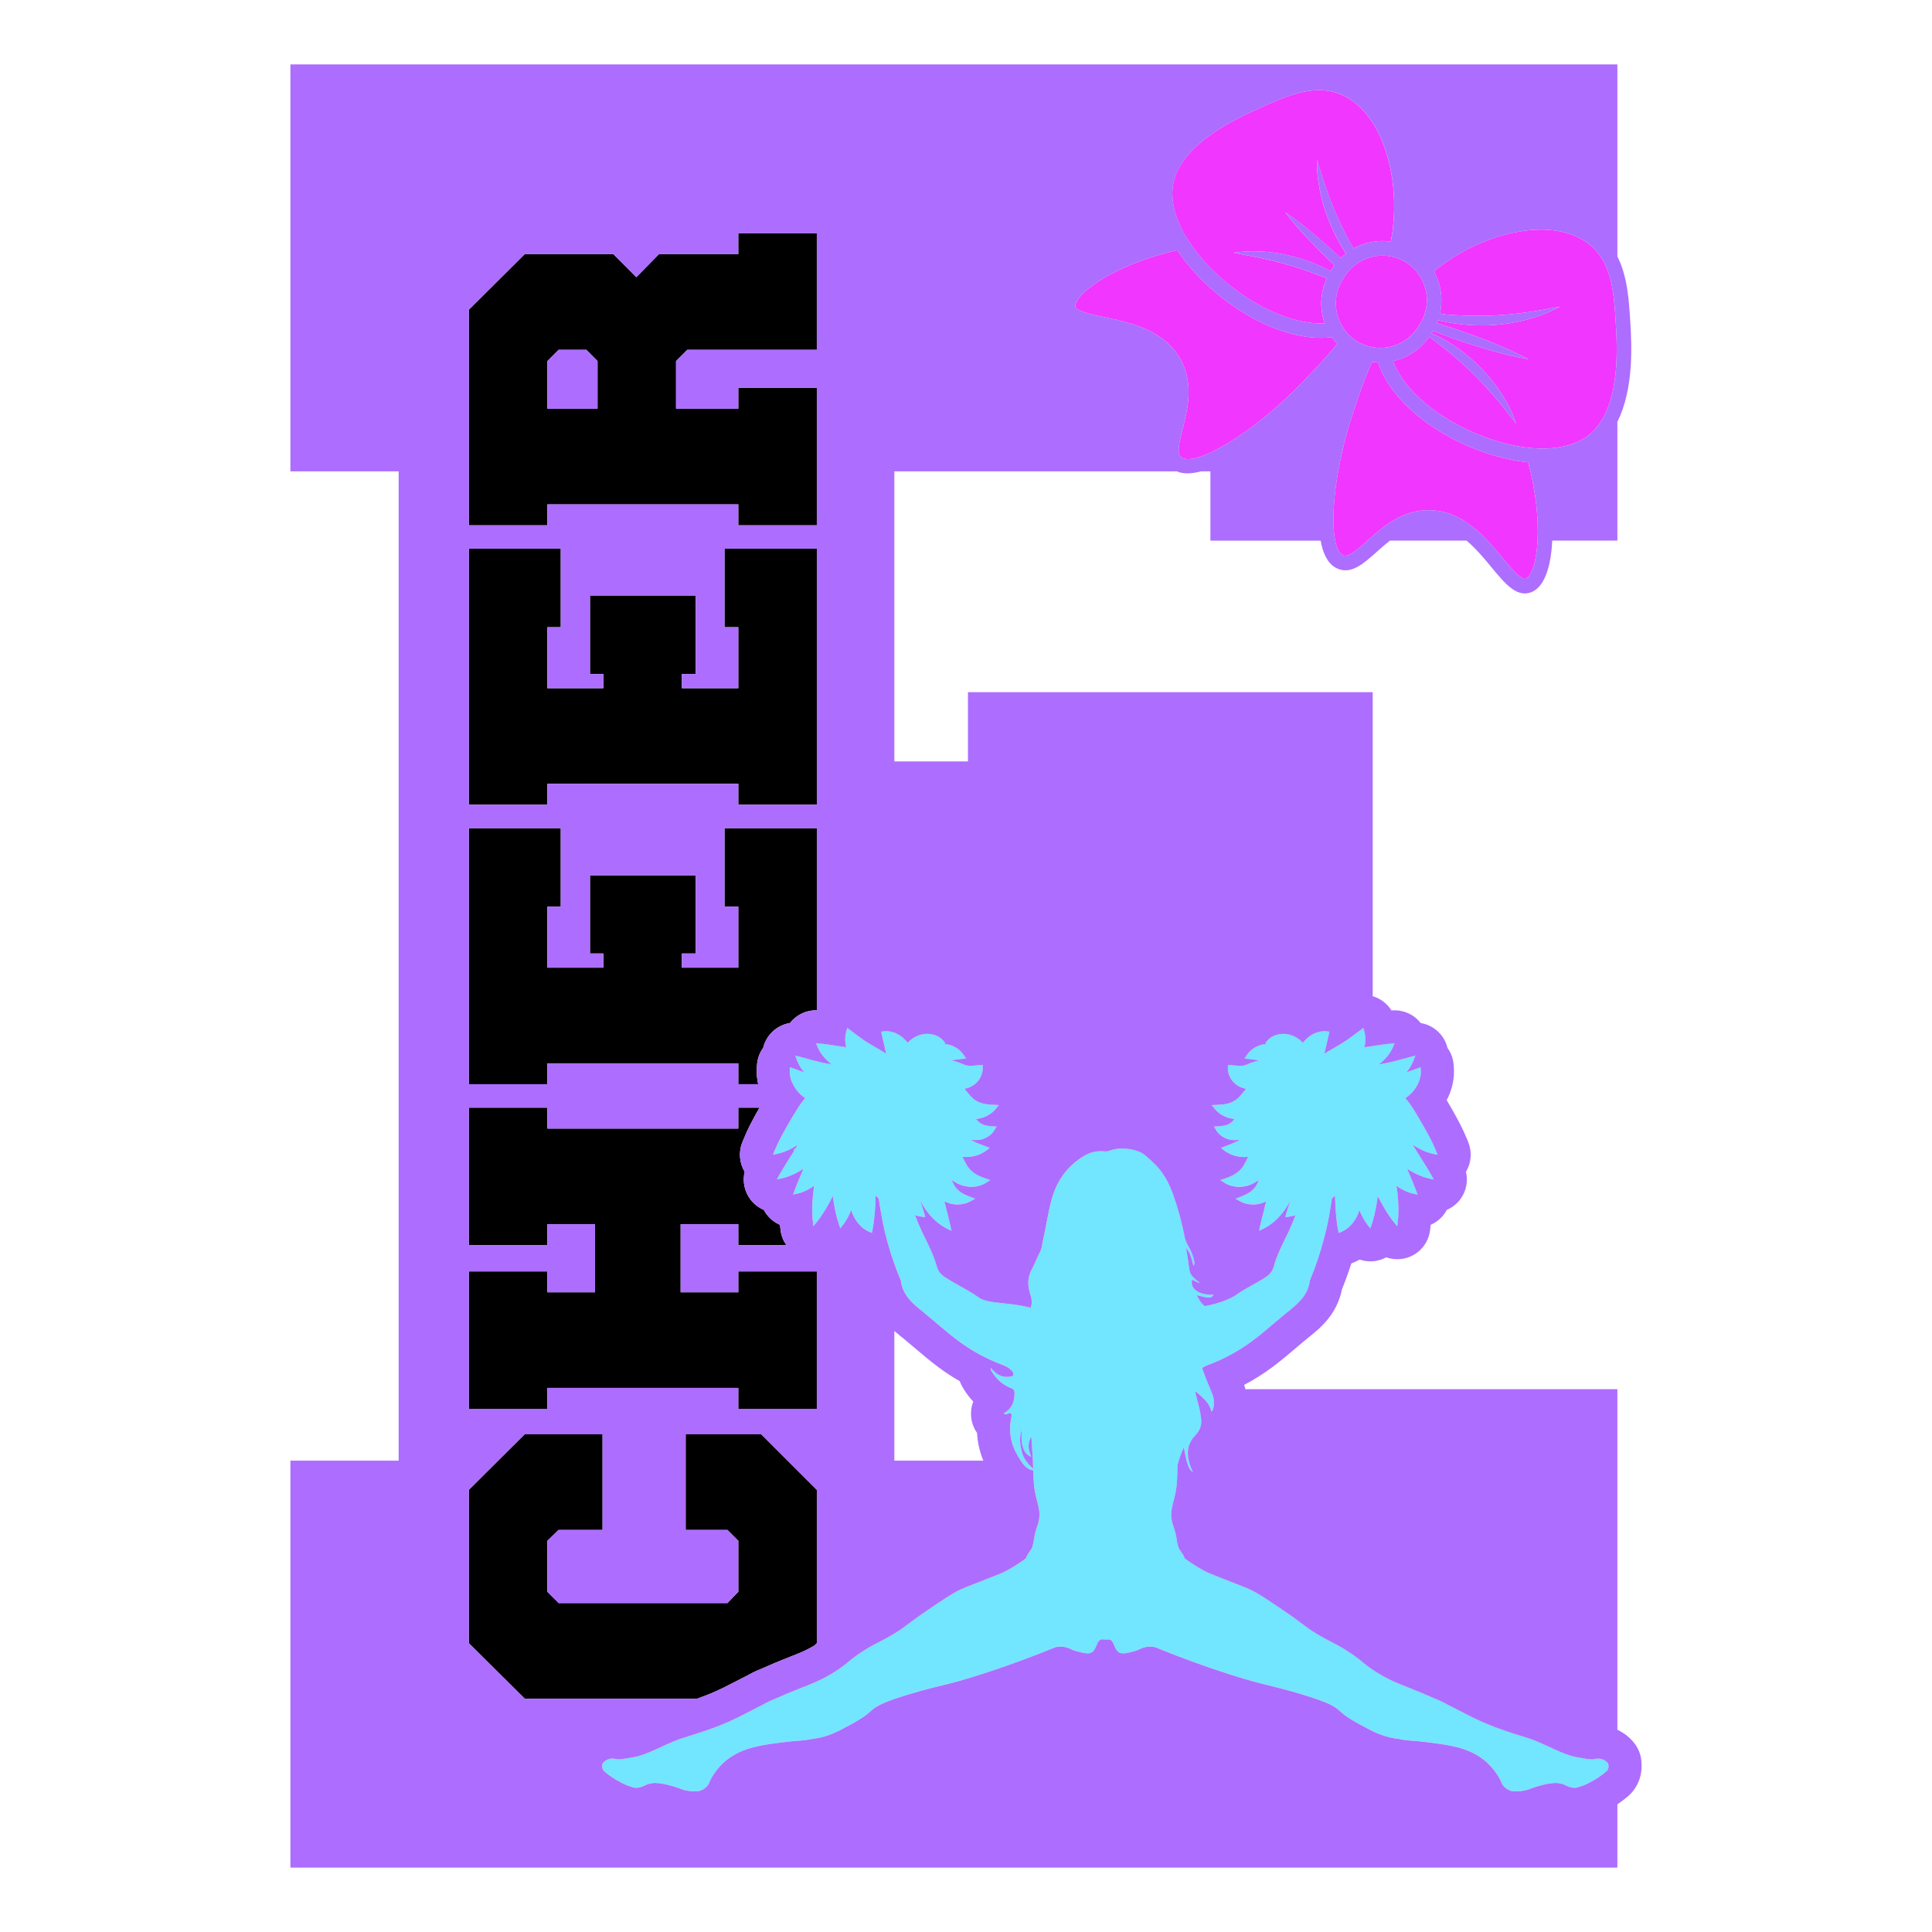
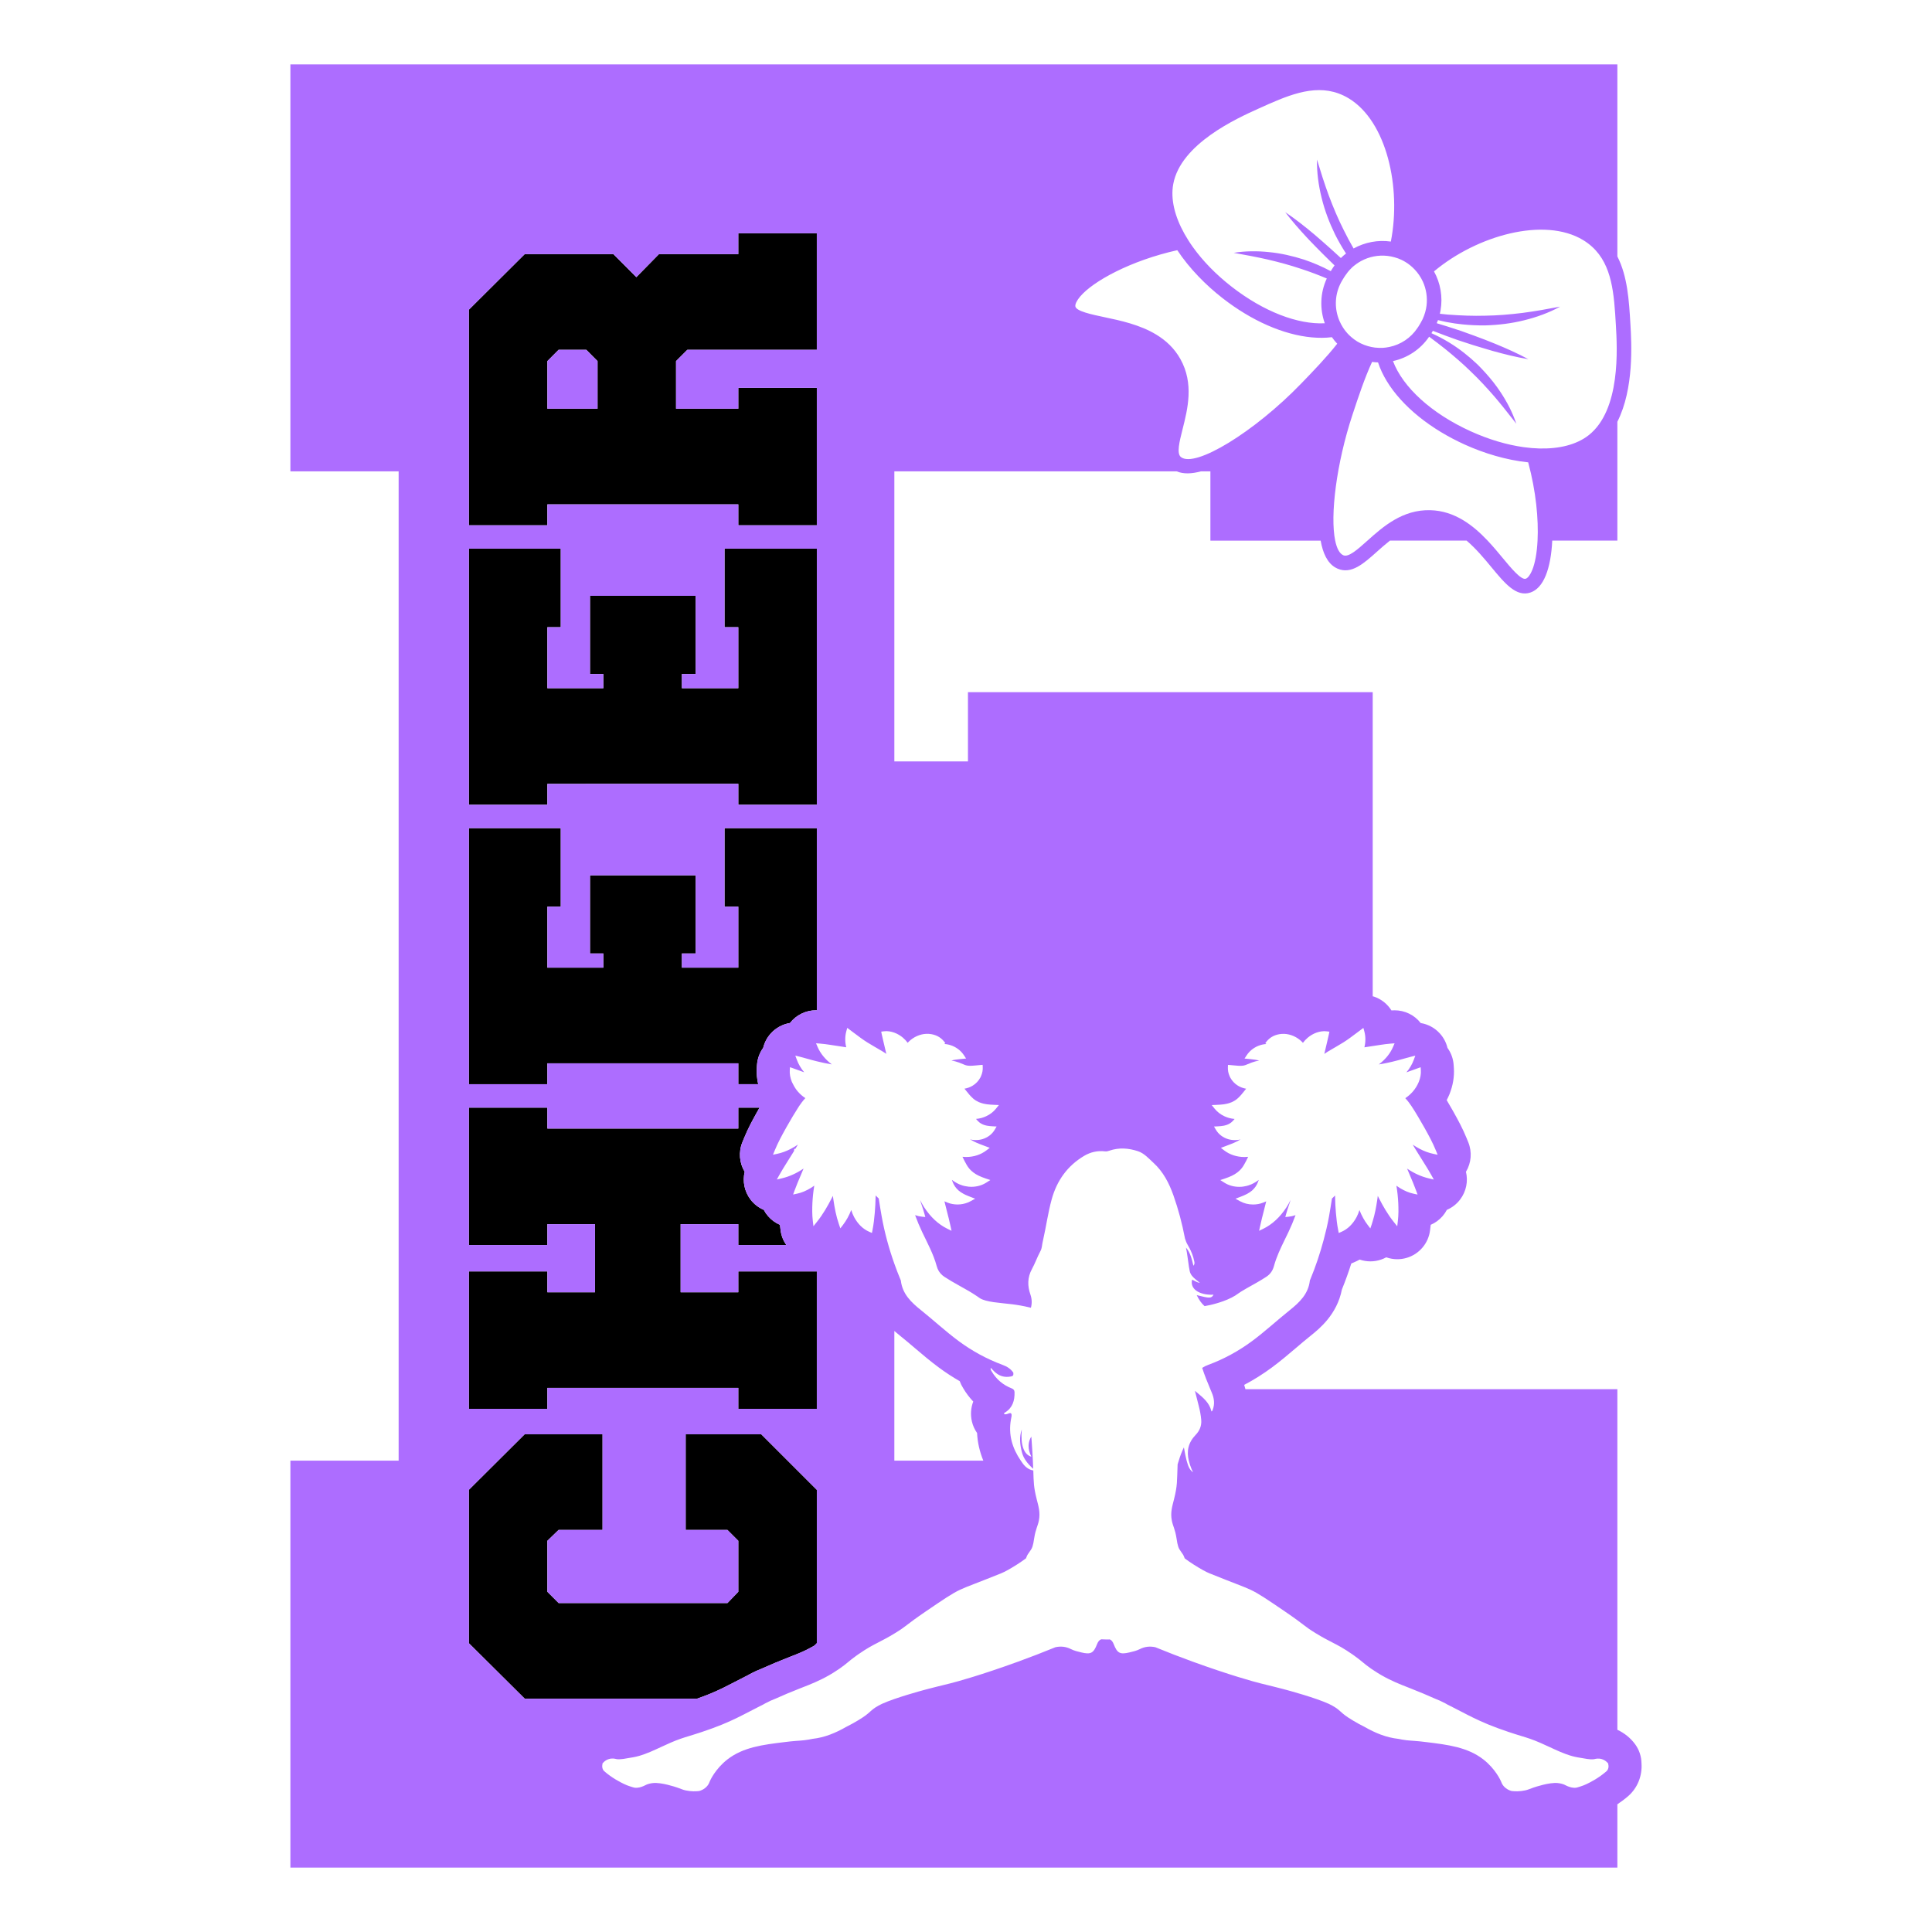
<svg xmlns="http://www.w3.org/2000/svg" version="1.1" id="Layer_3" x="0px" y="0px" width="1500px" height="1500px" viewBox="0 0 1500 1500" xml:space="preserve">
  <g>
-     <path fill="#F036FF" d="M834.91,237.9c-0.28-1.71,1.08-4.55,3.66-7.61c10.1-12,39.39-27.99,75.47-36.04 c9.49,14.31,22.3,27.25,35.22,37.29c5.62,4.37,11.33,8.3,17.08,11.78c23.71,14.34,47.94,20.89,67.75,18.47 c1.24,1.78,2.62,3.47,4.12,5.08c-8.24,10.48-18.39,21.01-28.06,31.01c-36.25,37.49-82.35,65.71-93.3,56.97 c-3.45-2.78-1.16-11.86,1.26-21.47c4-15.86,8.98-35.59-1.66-54.62c-4.71-8.43-11.35-14.51-18.83-19.03 c-12.72-7.69-27.89-10.89-40.19-13.48C847.67,244.2,835.53,241.64,834.91,237.9z M1160.24,307.86 c-5.85-6.75-11.87-13.27-18.3-19.39c-6.33-6.21-13.08-11.98-20.01-17.61c-4.03-3.22-8.17-6.34-12.36-9.45 c-6.82,9.98-16.97,16.5-28.07,18.93c7.61,20.23,29.75,40.61,60.28,54.48c14.16,6.43,28.19,10.54,41.18,12.35 c2.09,0.29,4.16,0.52,6.2,0.69c2.01,0.17,3.99,0.28,5.94,0.33c15.59,0.4,29.01-2.99,38.29-10.27 c25.05-19.63,22.22-67.59,21.16-85.64c-1.41-23.83-2.74-46.34-18.4-60.65c-2.18-1.99-4.55-3.75-7.07-5.27 c-30.13-18.21-82.45-3.55-115.73,24.35c5.06,9.13,6.9,19.8,5.1,30.19c-0.16,0.9-0.31,1.81-0.53,2.7c2.04,0.21,4.09,0.47,6.13,0.64 c0.25,0.02,0.5,0.02,0.75,0.04c9.46,0.73,18.91,1.09,28.34,0.82c9.69-0.14,19.35-0.97,29.02-2.17c9.67-1.25,19.31-3,29.14-4.87 c-8.78,4.81-18.3,8.25-28.07,10.63c-9.77,2.44-19.84,3.65-29.93,3.94c-6.05,0.09-12.1-0.18-18.11-0.81 c-3.87-0.4-7.73-0.93-11.54-1.69c-0.14-0.03-0.28-0.04-0.42-0.07c-2.27-0.45-4.53-0.96-6.78-1.53c-0.29,0.81-0.65,1.61-0.99,2.41 c5.36,1.61,10.7,3.29,16.01,5.06c1,0.33,2.01,0.65,3,0.98c3.37,1.19,6.72,2.41,10.08,3.64c5.48,2.01,10.94,4.07,16.34,6.32 c8.72,3.58,17.35,7.41,25.73,11.94c-9.4-1.58-18.56-3.86-27.64-6.39c-1.81-0.49-3.59-1.07-5.39-1.59c-3.33-0.97-6.66-1.95-9.96-3 c-3.88-1.23-7.75-2.49-11.61-3.79c-0.06-0.02-0.11-0.04-0.17-0.06c-6.5-2.28-12.96-4.68-19.38-7.19l-1.11,1.84 c4.81,2.12,9.48,4.57,13.97,7.34c7.88,4.83,15.16,10.62,21.86,17c2.23,2.2,4.37,4.48,6.46,6.81c4.09,4.56,7.92,9.35,11.27,14.47 c5.12,7.68,9.4,15.91,12.32,24.64c-1.05-1.34-2.09-2.65-3.13-3.98C1169.53,319.13,1164.99,313.38,1160.24,307.86z M1137.09,345.11 c-6.48-2.94-12.62-6.18-18.37-9.66c-24.84-15.02-42.43-34.5-48.82-54.06c-1.54-0.06-3.09-0.19-4.63-0.4 c-5.8,12.57-10.65,27.18-15.22,41.03c-12.51,37.87-17.47,78.29-13.42,97.73c1.25,5.98,3.32,10.05,6.32,11.36 c4.07,1.76,11.04-4.48,18.42-11.09c0.1-0.09,0.2-0.18,0.3-0.26c12.13-10.87,27.22-24.22,48.84-23.64 c18.85,0.5,33.17,11.68,44.47,23.64c4.32,4.57,8.22,9.26,11.74,13.52c6.36,7.69,14.26,17.25,17.87,16.05 c1.65-0.55,3.53-3.08,5.04-6.77c2.18-5.33,3.62-13.21,4.11-22.8c0.85-16.54-1.16-38.18-7.27-60.78 C1169.4,357.21,1151.99,351.88,1137.09,345.11z M1056.73,202.65c-0.61,0.33-1.21,0.68-1.8,1.05c-1.13,0.7-2.21,1.48-3.26,2.32 c-0.45,0.36-0.91,0.69-1.34,1.07c-0.41,0.36-0.79,0.77-1.18,1.15c-0.96,0.93-1.87,1.92-2.72,2.98c-0.67,0.82-1.29,1.68-1.89,2.58 c-0.29,0.43-0.6,0.84-0.88,1.3l-0.76,1.25l-0.79,1.3c-0.62,1.03-1.18,2.08-1.69,3.15c-4.33,9.16-4.25,19.47-0.47,28.33 c0.76,1.78,1.67,3.49,2.72,5.13c0.72,1.12,1.5,2.19,2.35,3.23c0.41,0.5,0.83,1,1.27,1.48c0.87,0.94,1.8,1.84,2.79,2.69 c1.39,1.21,2.88,2.33,4.5,3.33c0.08,0.05,0.15,0.11,0.23,0.16c1.76,1.07,3.59,1.92,5.46,2.64c1.81,0.7,3.66,1.23,5.52,1.61 c0.91,0.18,1.82,0.34,2.73,0.45c1.13,0.14,2.26,0.22,3.39,0.24c0.78,0.02,1.57,0.03,2.35-0.01c1.89-0.09,3.76-0.36,5.6-0.75 c8.58-1.82,16.42-6.86,21.6-14.64c0.01-0.02,0.03-0.04,0.04-0.06c0.27-0.4,0.56-0.78,0.81-1.19l0.52-0.86l1.03-1.7 c0.53-0.88,1-1.78,1.44-2.68c0.07-0.14,0.16-0.28,0.22-0.42c0.4-0.84,0.74-1.7,1.06-2.57c0.3-0.8,0.56-1.61,0.8-2.42 c0.05-0.16,0.1-0.32,0.15-0.49c0.46-1.65,0.81-3.32,1.02-5c0.8-6.4-0.2-12.87-2.85-18.68c-0.81-1.77-1.78-3.47-2.89-5.09 c-1.06-1.56-2.25-3.03-3.58-4.42c-2.06-2.16-4.41-4.11-7.09-5.73c-1.02-0.61-2.05-1.17-3.11-1.67c-1.74-0.82-3.52-1.45-5.33-1.96 c-1.84-0.52-3.7-0.89-5.57-1.1C1070.08,197.86,1062.94,199.28,1056.73,202.65z M922.65,186.72c1.1,1.72,2.26,3.45,3.49,5.17 c7.64,10.67,17.79,21.18,30.07,30.73c24.87,19.36,51.39,29.45,72.3,28.38c-3.95-11.07-3.65-23.56,1.56-34.78 c-6.6-2.74-13.24-5.3-20.01-7.48c-8.4-2.84-16.98-5.15-25.67-7.19c-8.71-2.01-17.54-3.59-26.59-5.25 c9.08-1.47,18.37-1.5,27.54-0.54c9.2,0.9,18.26,3,27.08,5.82c7.15,2.42,14.1,5.4,20.74,8.97l0.79-1.31c0.67-1.1,1.4-2.14,2.14-3.16 c-1.48-1.42-2.94-2.87-4.41-4.3c-3.33-3.23-6.61-6.52-9.86-9.85c-1.85-1.89-3.72-3.76-5.53-5.7c-0.69-0.73-1.37-1.48-2.06-2.22 c-5.73-6.17-11.29-12.5-16.44-19.28c7.91,5.32,15.31,11.19,22.53,17.24c2.26,1.88,4.46,3.83,6.67,5.77c4.53,3.96,9,7.98,13.4,12.06 c0.2,0.19,0.41,0.37,0.61,0.56c0.04-0.04,0.08-0.08,0.12-0.12c1.25-1.22,2.55-2.37,3.91-3.43c-0.28-0.42-0.58-0.83-0.85-1.26 c-2.79-4.37-5.35-8.89-7.69-13.53c-4.42-9.07-8.03-18.55-10.41-28.33c-2.42-9.76-3.8-19.78-3.62-29.79 c2.91,9.57,5.84,18.92,9.23,28.07c3.43,9.12,7.18,18.07,11.56,26.71c2.37,4.84,4.94,9.57,7.63,14.26 c8.76-4.86,18.94-6.82,28.93-5.38c8.24-41.98-3.21-93.37-32.73-111.21c-2.52-1.52-5.17-2.8-7.96-3.81 c-19.95-7.23-40.5,2.06-62.26,11.89c-16.48,7.44-60.26,27.22-66,58.52c-2.13,11.6,1.1,25.06,8.7,38.68 C920.55,183.31,921.56,185.01,922.65,186.72z" />
-     <path fill="#73E6FF" d="M1248.82,1369.37c-0.51-0.7-2.14-2.73-5.09-3.63c-2.52-0.77-4.66-0.31-5.53-0.06l-0.27,0.05 c-0.17,0.03-0.34,0.06-0.52,0.08c-0.19,0.02-0.38,0.04-0.57,0.06c-2.48,0.18-5.88-0.42-11.79-1.49c-0.12-0.02-0.23-0.04-0.35-0.06 c-1.38-0.25-2.76-0.57-4.12-0.95c-0.48-0.13-0.96-0.28-1.44-0.42c-1.07-0.33-2.14-0.69-3.21-1.08c-1.48-0.54-2.97-1.13-4.45-1.76 c-2.73-1.15-5.49-2.43-8.31-3.74c-2.35-1.09-4.79-2.22-7.22-3.28c-6.17-2.68-9.79-3.79-14.8-5.32c-2.69-0.83-5.75-1.76-9.84-3.13 c-5.83-1.95-10.7-3.76-15-5.5c-0.37-0.15-0.74-0.3-1.1-0.45c-8.3-3.43-14.44-6.62-21.17-10.11c-2.37-1.23-4.83-2.51-7.49-3.85 c-0.85-0.43-1.72-0.86-2.62-1.31c-0.54-0.31-1.08-0.63-1.61-0.92c-2.8-1.51-5.6-2.76-8.54-3.89c-5.18-2.34-11.18-4.89-18.41-7.72 l-0.56-0.22l-1.29-0.51c-6.27-2.44-13.17-5.14-20.89-9.56c-1.11-0.64-2.24-1.31-3.38-2.03c-1.43-0.89-2.9-1.85-4.39-2.88 c-0.12-0.08-0.24-0.16-0.36-0.25c-0.16-0.11-0.31-0.22-0.47-0.33c-2.79-1.96-4.41-3.3-6.09-4.7c-1.69-1.4-3.42-2.84-6.46-5 c-0.54-0.39-1.12-0.79-1.75-1.23c-6.68-4.62-10.73-6.7-15.41-9.11c-3.59-1.85-7.3-3.76-12.74-7.08c-4.84-2.96-6.71-4.39-9.55-6.56 c-2.68-2.05-6.35-4.86-14.37-10.33c-13.73-9.36-20.62-14.05-26.76-16.89c-3.2-1.48-5.64-2.43-10.98-4.5 c-4.47-1.74-10.6-4.11-20.69-8.16c-2.9-1.16-7.25-3.58-12.6-7c-2.31-1.47-4.57-3.05-6.77-4.68c-0.12-0.31-0.24-0.63-0.36-0.96 c-1-2.99-3.66-4.98-4.64-8.12c-0.64-2.05-0.78-2.85-1.34-6.47c-1.12-7.17-2.73-9.25-3.61-13.59c-1.33-6.53,0.36-11.49,1.67-16.78 c2.7-10.88,2.25-13.61,2.78-26.98c0.23-0.99,0.6-1.96,0.9-2.95c1.03-3.45,2.3-6.88,3.98-10.32c0.78,4.41,1.45,7.71,2.13,10.32 c1.34,5.14,2.7,7.43,4.94,8.99c-0.48-1.06-0.85-1.8-1.16-2.57c-0.92-2.23-1.6-4.36-2.1-6.42c-1.78-7.43-0.6-13.9,5.49-20.22 c2.9-3.02,4.51-6.86,4.17-11.28c-0.29-3.87-1.05-7.64-2.03-11.38c-0.98-3.77-1.92-7.55-2.87-11.33c4.64,3.95,9.67,7.51,11.96,13.23 c0.35,0.87,0.64,1.78,0.85,2.75c0.59-0.11,0.71-0.54,0.87-0.93c1.92-4.7,1.26-9.44-0.66-13.79c-0.37-0.83-0.69-1.68-1.04-2.51 c-2.34-5.45-4.5-10.95-6.34-16.56c1.35-0.92,2.87-1.68,4.55-2.3c12.31-4.55,23.67-10.75,34.24-18.57 c10.09-7.47,19.27-16.02,29.05-23.84c7.61-6.08,14.54-12.6,15.74-23.05c0.04-0.34,0.24-0.66,0.38-0.98 c4.15-10.01,7.57-20.24,10.35-30.66c1.59-5.95,3.03-11.95,4.13-18.05c0.85-4.68,1.58-9.37,2.31-14.07l0.66-0.59 c0.62-0.55,1.2-1.14,1.75-1.74c0.01,0.56,0.02,1.11,0.03,1.69c0.06,3.58,0.25,7.18,0.59,11.37l0.14,1.51 c0.33,3.51,0.71,7.49,1.67,12.37l0.43,2.17l2.03-0.88c4.89-2.12,8.87-5.98,11.83-11.48c0.91-1.72,1.64-3.55,2.2-5.46 c1.74,4.44,3.84,8.24,6.44,11.62l2.02,2.64l1.08-3.14c0.28-0.8,0.49-1.58,0.73-2.38c1.75-5.69,2.73-11.08,3.54-16.5 c0.06-0.43,0.13-0.86,0.19-1.3c0.09-0.64,0.17-1.28,0.25-1.92c0.33,0.66,0.68,1.34,1.03,2.02c2.97,5.78,6.59,12.24,11.4,18.23 l2.67,3.33l0.5-4.23c0.57-4.87,0.48-9.51,0.3-13.82c-0.22-4.45-0.68-8.79-1.36-12.92c-0.02-0.15-0.04-0.3-0.07-0.44 c-0.01-0.03-0.01-0.06-0.02-0.1c0.27,0.19,0.55,0.38,0.82,0.57c0.64,0.44,1.29,0.88,1.96,1.3c3.74,2.24,7.08,3.62,10.5,4.35 l3.16,0.67l-1.11-3.03c-1.58-4.31-3.2-8.09-4.76-11.75c-0.78-1.84-1.53-3.59-2.25-5.36c5.5,3.7,11.06,6.21,16.82,7.57l3.91,0.92 l-1.95-3.52c-1.61-2.92-3.29-5.6-4.9-8.18c-0.55-0.88-1.1-1.76-1.64-2.64l-1.81-2.88c-0.71-1.14-1.42-2.27-2.12-3.39 c-0.35-0.56-0.69-1.12-1.04-1.69c-0.24-0.39-0.48-0.78-0.72-1.17c-0.17-0.28-0.35-0.56-0.52-0.84l-0.21-0.35 c-0.5-0.83-0.98-1.63-1.46-2.45c1.84,1.26,3.67,2.36,5.51,3.31c3.49,1.82,6.98,3.1,10.54,3.85l3.29,0.69l-1.27-3.11 c-2.61-6.4-5.56-11.71-8.41-16.86l-0.82-1.48c-1.59-2.83-3.18-5.53-4.73-8.15l-0.3-0.5c-1.48-2.48-3.01-5.04-4.84-7.76 c-1.22-1.8-2.78-3.95-4.74-6.06c2.13-1.43,4.07-3.09,5.7-4.97c2-2.26,3.59-4.81,4.75-7.61c1.28-3.22,1.81-6.19,1.63-9.09 l-0.15-2.35l-2.22,0.78c-2.1,0.74-4,1.43-5.77,2.08c-1.07,0.39-2.08,0.76-3.06,1.11c2.52-3.02,4.46-6.31,5.74-9.81l1.16-3.16 l-3.27,0.82c-2.08,0.52-4,1.07-5.86,1.59c-1.49,0.42-2.94,0.83-4.4,1.21c-2.84,0.78-5.84,1.49-9.15,2.17 c-1.96,0.4-3.72,0.71-5.4,0.98c-0.08,0.01-0.17,0.03-0.25,0.04c0.06-0.05,0.11-0.09,0.17-0.14c5.07-3.89,8.74-8.43,10.91-13.54 l1.15-2.7l-2.92,0.22c-2.87,0.22-5.42,0.59-7.88,0.95l-6.22,0.95l-6.41,0.98c1.03-4.27,1.01-8.52-0.1-12.55l-0.7-2.52l-4.67,3.51 c-4.22,3.18-7.55,5.68-10.91,7.78c-2.1,1.3-3.99,2.43-5.94,3.55l-1.58,0.91c-1.38,0.78-2.8,1.6-4.35,2.56 c-0.22,0.13-0.43,0.26-0.65,0.4c-0.71,0.45-1.46,0.94-2.23,1.47c0.26-1.06,0.51-2.14,0.77-3.29l0.22-0.92l1.05-4.46 c0.16-0.69,0.33-1.39,0.5-2.13c0.33-1.38,0.69-2.86,1.04-4.57l0.38-1.88l-1.9-0.25c-1.48-0.2-2.93-0.18-4.28,0.03 c-1.23,0.16-2.47,0.47-3.93,0.98c-2.48,0.92-4.75,2.24-6.73,3.93c-1.38,1.16-2.62,2.5-3.72,3.97c-0.27-0.29-0.53-0.59-0.81-0.87 c-3.78-3.71-8.79-5.93-13.75-6.09c-5.09-0.12-9.49,1.55-12.61,4.74c-0.34,0.35-0.67,0.71-0.98,1.1l-1.08,1.35l0.81,0.7 c-2.01,0.12-3.97,0.55-5.83,1.26c-0.2,0.08-0.4,0.14-0.59,0.22c-3.75,1.61-6.73,4.07-8.87,7.32l-1.63,2.48l2.95,0.28 c0.67,0.06,1.29,0.13,1.9,0.19c2.6,0.27,4.71,0.57,6.53,1.11c-2.33,0.37-4.35,1-5.89,1.55c-1.65,0.6-2.62,0.99-3.49,1.4 c-0.75,0.37-1.51,0.64-2.39,0.84c-0.55,0.12-1.38,0.24-2.51,0.27c-0.49,0.01-1.02,0.01-1.62-0.02c-1.03-0.04-2.15-0.15-3.43-0.28 c-0.94-0.09-1.96-0.2-3.06-0.28l-1.84-0.14l-0.08,1.85c-0.1,2.35,0.34,4.61,1.34,6.9c0.17,0.38,0.34,0.76,0.54,1.15 c1.4,2.58,3.46,4.75,5.95,6.26c1.9,1.17,4.09,1.96,6.35,2.34c-0.06,0.07-0.11,0.14-0.17,0.21l-0.85,1.07 c-1.8,2.27-3.56,4.45-5.44,6.12c-0.27,0.23-0.54,0.46-0.78,0.69c-0.08,0.07-0.17,0.12-0.25,0.18c-0.14,0.09-0.28,0.18-0.4,0.27 l-0.75,0.55c-0.13,0.08-0.26,0.15-0.39,0.22l-0.44,0.25c-0.99,0.62-2.17,1.14-3.66,1.6c-1.02,0.34-2.21,0.61-3.63,0.84 c-0.3,0.05-0.6,0.1-0.92,0.14c-1.61,0.21-3.37,0.31-5.51,0.4l-3.52,0.15l2.2,2.75c2.02,2.53,4.64,4.54,7.68,5.95 c1.13,0.52,2.31,0.97,3.55,1.32c1.47,0.4,2.92,0.65,4.31,0.76c-0.22,0.26-0.45,0.54-0.66,0.79c-1.21,1.4-2.37,2.47-4.41,3.42 c-0.73,0.33-1.55,0.6-2.47,0.83c-0.31,0.08-0.63,0.15-0.96,0.21c-1.36,0.25-2.89,0.41-4.53,0.49l-2.94,0.14l1.49,2.54 c2.01,3.43,5.37,6.01,9.49,7.27c1.67,0.48,3.46,0.73,5.21,0.73c0.45,0,0.9-0.02,1.34-0.05c1.03-0.04,1.98-0.24,2.9-0.42l0.23-0.06 c-1.05,0.62-2.14,1.2-3.27,1.75c-2.46,1.22-5.2,2.24-8.38,3.43l-3.68,1.38l2.55,1.96c4.41,3.39,9.93,5.15,15.79,5.15 c0.93,0,1.88-0.06,2.83-0.15c-1.08,2.26-2.07,4.28-3.17,6.13c-0.22,0.41-0.46,0.76-0.7,1.12c-0.14,0.21-0.28,0.42-0.39,0.6 c-0.18,0.27-0.38,0.5-0.58,0.75c-0.22,0.27-0.44,0.54-0.65,0.83c-0.18,0.18-0.36,0.37-0.54,0.56c-0.28,0.29-0.56,0.59-0.8,0.81 c-0.23,0.19-0.47,0.4-0.7,0.6c-0.35,0.31-0.69,0.61-1.09,0.89c-2.26,1.71-5.27,3.17-9.47,4.57l-3.54,1.18l3.15,2.01 c3.33,2.13,7.4,3.26,11.59,3.26c0.67,0,1.34-0.03,2-0.09c0.93-0.06,1.8-0.25,2.65-0.43c0.33-0.07,0.66-0.14,1.05-0.21 c0.94-0.21,1.8-0.53,2.64-0.85c0.32-0.12,0.64-0.24,0.97-0.36l0.15-0.06c2.04-0.93,3.97-2.1,5.67-3.4 c-0.18,0.52-0.36,1.04-0.55,1.53c-1.01,2.66-2.38,4.65-4.54,6.63c-1.08,0.96-2.41,1.86-4.05,2.75c-1.65,0.88-3.55,1.64-5.36,2.33 l-3.56,1.36l3.32,1.86c3.11,1.75,6.69,2.65,10.34,2.65c1.31,0,2.62-0.12,3.93-0.35c1.17-0.19,2.4-0.54,3.83-1.1 c0.62-0.22,1.23-0.48,1.84-0.74l0.11-0.05c0.16-0.08,0.32-0.18,0.48-0.27c-0.57,2.43-1.19,4.87-1.85,7.43 c-0.97,3.76-1.98,7.65-2.9,11.9l-0.78,3.61l3.32-1.63c6.94-3.42,12.98-9.02,17.93-16.63c1.22-1.88,2.28-3.82,3.21-5.76 c-0.24,0.82-0.5,1.66-0.8,2.54c-0.26,0.82-0.54,1.65-0.83,2.51c-0.61,1.79-1.23,3.65-1.8,5.77l-0.67,2.5l2.57-0.26 c1.8-0.18,3.57-0.58,5.36-1.21c-1.6,4.4-3.41,8.74-5.45,13.02c-0.98,2.06-1.99,4.11-2.99,6.17c-3.21,6.57-6.38,13.19-8.3,20.29 c-0.98,3.64-2.85,6.32-5.92,8.35c-4.92,3.27-10.14,6.05-15.29,8.95c-7.7,4.34-7.01,4.87-11.65,7.21c-4.75,2.4-8.84,3.63-11.61,4.45 c-3.65,1.08-6.87,1.75-9.41,2.18c-2.48-2.15-4.45-5.06-6.1-8.53c10.11,2.59,11.43,2.55,13.04-0.33 c-11.2,0.47-18.44-4.55-16.63-11.67c1.8,0.66,3.31,2.05,6.04,2.48c-1.49-1.22-2.38-1.96-3.29-2.69c-2.12-1.7-4.02-3.74-4.58-6.37 c-0.26-1.2-0.47-2.41-0.66-3.62c-0.79-4.89-1.21-9.85-2.27-14.72c3.44,3.91,4.47,8.86,5.82,14.15c1.11-1.47,0.81-2.47,0.62-3.44 c-0.8-4.08-2.27-7.9-4.38-11.49c-0.98-1.66-1.87-3.33-2.44-5.2c-0.11-0.37-0.3-0.7-0.38-1.09c-2.18-11.38-5.11-22.57-8.99-33.51 c-3.38-9.51-7.91-18.3-15.46-25.19c-3.72-3.4-7.19-7.42-12.07-9.05c-7.28-2.42-14.78-2.99-22.24-0.39 c-1.06,0.37-2.1,0.65-3.26,0.51c-5.84-0.71-11.36,0.56-16.32,3.52c-13.01,7.76-21.18,19.27-25.17,33.79 c-2.84,10.33-4.26,20.97-6.63,31.4c-0.14,0.6-0.25,1.21-0.39,1.82c-0.54,2.24-0.5,4.66-1.61,6.72c-1.34,2.49-2.46,5.09-3.6,7.67 c-0.97,2.21-1.96,4.4-3.11,6.51c-3.53,6.46-3.49,13.09-1.18,19.68c1.27,3.63,1.29,7.02,0.41,10.3c-6.04-1.48-10.99-2.25-14.32-2.67 c-9.2-1.17-20.82-1.59-25.59-4.93c-0.34-0.24-2.27-1.64-5.08-3.4c-1.06-0.66-2.13-1.31-3.2-1.94c-2.68-1.58-5.41-3.08-8.12-4.6 c-3.71-2.08-7.41-4.18-10.96-6.53c-0.51-0.34-0.97-0.7-1.41-1.07c-2.23-1.88-3.68-4.25-4.5-7.28c-2.52-9.32-7.2-17.81-11.3-26.46 c-2.03-4.29-3.85-8.62-5.45-13.02c1.79,0.62,3.56,1.02,5.36,1.21l2.57,0.26l-0.67-2.5c-0.57-2.12-1.2-3.97-1.8-5.77 c-0.29-0.86-0.57-1.69-0.83-2.51c-0.29-0.88-0.55-1.72-0.79-2.54c0.93,1.94,1.98,3.88,3.21,5.76c4.95,7.61,10.99,13.21,17.93,16.63 l3.32,1.63l-0.78-3.61c-0.92-4.25-1.93-8.14-2.9-11.9c-0.66-2.56-1.28-5.01-1.85-7.43c0.16,0.09,0.32,0.19,0.48,0.27l0.11,0.05 c0.61,0.26,1.22,0.52,1.84,0.74c1.43,0.55,2.66,0.91,3.83,1.1c1.31,0.23,2.63,0.35,3.93,0.35c2.8,0,5.55-0.54,8.08-1.57 c0.77-0.32,1.53-0.67,2.26-1.08l3.32-1.86l-3.56-1.36c-0.67-0.26-1.35-0.53-2.02-0.81c-1.15-0.47-2.3-0.97-3.34-1.52 c-1.65-0.89-2.98-1.79-4.05-2.75c-2.16-1.98-3.53-3.97-4.54-6.63c-0.19-0.48-0.37-1-0.55-1.53c1.7,1.3,3.63,2.47,5.67,3.4 l0.15,0.06c0.33,0.11,0.65,0.24,0.97,0.36c0.83,0.32,1.7,0.64,2.64,0.85c0.39,0.07,0.72,0.14,1.05,0.21c0.64,0.13,1.32,0.24,2,0.32 c0.22,0.03,0.42,0.09,0.64,0.1c0.67,0.06,1.34,0.09,2,0.09c4.2,0,8.26-1.13,11.59-3.26l3.15-2.01l-3.54-1.18 c-4.2-1.41-7.21-2.86-9.47-4.57c-0.4-0.28-0.73-0.58-1.09-0.89c-0.24-0.21-0.47-0.41-0.7-0.6c-0.24-0.22-0.52-0.52-0.8-0.81 c-0.18-0.19-0.36-0.38-0.54-0.56c-0.21-0.29-0.43-0.56-0.65-0.83c-0.2-0.24-0.4-0.48-0.58-0.75c-0.11-0.18-0.25-0.39-0.39-0.6 c-0.24-0.36-0.48-0.71-0.7-1.12c-1.1-1.85-2.1-3.87-3.17-6.13c0.95,0.09,1.89,0.15,2.83,0.15c5.86,0,11.38-1.77,15.79-5.15 l2.55-1.96l-3.68-1.38c-3.17-1.19-5.91-2.21-8.38-3.43c-1.14-0.55-2.22-1.13-3.27-1.75l0.23,0.06c0.92,0.19,1.88,0.38,2.9,0.42 c0.44,0.03,0.89,0.05,1.34,0.05c1.75,0,3.54-0.25,5.21-0.73c4.12-1.26,7.48-3.84,9.49-7.27l1.49-2.54l-2.94-0.14 c-1.64-0.08-3.17-0.24-4.53-0.49c-0.33-0.06-0.65-0.13-0.96-0.21c-0.92-0.23-1.74-0.5-2.47-0.83c-2.04-0.95-3.2-2.01-4.41-3.42 c-0.22-0.25-0.44-0.52-0.66-0.79c1.39-0.11,2.83-0.36,4.31-0.76c1.24-0.35,2.42-0.8,3.55-1.32c3.04-1.41,5.65-3.42,7.68-5.95 l2.2-2.75l-3.52-0.15c-2.14-0.09-3.89-0.2-5.51-0.4c-0.32-0.05-0.62-0.1-0.92-0.14c-1.43-0.23-2.61-0.5-3.63-0.84 c-1.48-0.46-2.67-0.98-3.66-1.6l-0.44-0.25c-0.13-0.07-0.27-0.15-0.39-0.22l-0.75-0.55c-0.12-0.09-0.26-0.18-0.4-0.27 c-0.09-0.06-0.17-0.1-0.25-0.18c-0.25-0.23-0.51-0.47-0.78-0.69c-1.88-1.66-3.64-3.84-5.44-6.12l-0.85-1.07 c-0.06-0.07-0.11-0.14-0.17-0.21c2.26-0.38,4.45-1.17,6.35-2.34c2.49-1.51,4.55-3.68,5.95-6.26c0.2-0.38,0.38-0.76,0.54-1.15 c1-2.29,1.44-4.55,1.34-6.9l-0.08-1.85l-1.84,0.14c-1.11,0.08-2.12,0.19-3.06,0.28c-1.29,0.13-2.4,0.24-3.43,0.28 c-0.6,0.03-1.14,0.04-1.62,0.02c-1.13-0.03-1.96-0.15-2.51-0.27c-0.88-0.2-1.65-0.47-2.39-0.84c-0.87-0.41-1.84-0.8-3.49-1.4 c-1.54-0.55-3.56-1.18-5.89-1.55c1.82-0.54,3.93-0.84,6.53-1.11c0.61-0.06,1.24-0.13,1.9-0.19l2.95-0.28l-1.63-2.48 c-2.14-3.25-5.12-5.71-8.87-7.32c-0.19-0.08-0.4-0.14-0.59-0.22c-1.85-0.71-3.82-1.14-5.83-1.26l0.81-0.7l-1.08-1.35 c-0.31-0.39-0.64-0.75-0.98-1.1c-3.12-3.19-7.53-4.86-12.61-4.74c-4.96,0.16-9.97,2.38-13.75,6.09c-0.28,0.28-0.55,0.58-0.81,0.87 c-1.1-1.47-2.34-2.81-3.72-3.97c-1.99-1.69-4.25-3.01-6.73-3.93c-1.46-0.51-2.7-0.81-3.93-0.98c-1.35-0.21-2.81-0.22-4.28-0.03 l-1.9,0.25l0.38,1.88c0.35,1.71,0.71,3.19,1.04,4.57c0.18,0.73,0.34,1.44,0.5,2.13l1.05,4.46l0.22,0.92 c0.26,1.15,0.52,2.23,0.77,3.29c-0.77-0.53-1.52-1.02-2.23-1.47c-0.22-0.14-0.43-0.27-0.65-0.4c-1.55-0.95-2.98-1.77-4.35-2.56 l-1.58-0.91c-1.95-1.12-3.84-2.25-5.94-3.55c-3.36-2.1-6.69-4.61-10.91-7.78l-4.67-3.51l-0.7,2.52c-1.12,4.03-1.14,8.28-0.1,12.55 l-12.63-1.93c-2.47-0.36-5.02-0.74-7.88-0.95l-2.29-0.17l-0.64-0.05l0.64,1.49l0.51,1.2c2.17,5.11,5.84,9.65,10.91,13.54 c0.06,0.05,0.11,0.09,0.17,0.14c-0.08-0.01-0.17-0.03-0.25-0.04c-1.68-0.26-3.44-0.58-5.4-0.98c-2.1-0.44-4.05-0.89-5.94-1.36 c-1.08-0.27-2.17-0.53-3.2-0.82c-1.46-0.38-2.91-0.79-4.4-1.21c-1.86-0.53-3.79-1.08-5.86-1.59l-3.27-0.82l1.16,3.16 c1.28,3.5,3.22,6.8,5.74,9.81c-0.98-0.35-1.99-0.72-3.06-1.11c-1.77-0.65-3.67-1.34-5.77-2.08l-2.22-0.78l-0.15,2.35 c-0.19,2.9,0.35,5.87,1.63,9.09c0.26,0.62,0.61,1.18,0.91,1.77c1.05,2.1,2.28,4.08,3.84,5.84c1.64,1.88,3.57,3.54,5.7,4.97 c-1.96,2.11-3.52,4.26-4.74,6.06c-0.3,0.45-0.55,0.87-0.84,1.31c-1.46,2.23-2.77,4.38-4,6.46l-0.3,0.5 c-1.55,2.62-3.14,5.32-4.73,8.15l-0.82,1.48c-2.85,5.14-5.8,10.46-8.41,16.86l-1.27,3.11l3.29-0.69c3.56-0.75,7.05-2.03,10.54-3.85 c1.84-0.96,3.67-2.05,5.51-3.31c-0.49,0.81-0.96,1.61-1.46,2.45l-0.21,0.35c-0.17,0.28-0.35,0.56-0.52,0.84 c0-0.2,0.01-0.4,0.01-0.6c-0.95,0.39-0.84,1.08-0.72,1.77c-0.34,0.56-0.68,1.12-1.03,1.69c-0.7,1.12-1.4,2.25-2.12,3.39l-1.81,2.88 c-0.54,0.88-1.09,1.76-1.64,2.64c-1.62,2.58-3.29,5.26-4.9,8.18l-1.95,3.52l3.92-0.92c5.77-1.36,11.32-3.87,16.83-7.57 c-0.72,1.77-1.47,3.53-2.25,5.36c-1.56,3.66-3.18,7.44-4.76,11.75l-1.11,3.03l3.16-0.67c3.42-0.73,6.76-2.11,10.5-4.35 c0.67-0.41,1.32-0.85,1.96-1.3c0.27-0.19,0.55-0.38,0.82-0.57c-0.01,0.03-0.01,0.06-0.02,0.1c-0.02,0.15-0.04,0.3-0.07,0.44 c-0.68,4.13-1.14,8.47-1.36,12.92c-0.18,4.31-0.28,8.95,0.3,13.82l0.5,4.23l2.67-3.33c0.01-0.01,0.01-0.02,0.02-0.03 c4.79-5.99,8.41-12.43,11.38-18.2c0.35-0.68,0.7-1.36,1.03-2.02c0.08,0.64,0.16,1.29,0.25,1.92c0.06,0.43,0.13,0.87,0.19,1.3 c0.92,6.17,2,12.28,4.27,18.88l1.08,3.14l2.02-2.64c2.6-3.39,4.7-7.19,6.44-11.62c0.56,1.9,1.3,3.73,2.2,5.46 c2.96,5.5,6.94,9.35,11.83,11.48l2.03,0.88l0.43-2.17c0.97-4.87,1.34-8.85,1.67-12.37l0.14-1.51c0.34-4.18,0.53-7.79,0.59-11.37 c0.01-0.58,0.02-1.13,0.03-1.69c0.56,0.6,1.14,1.19,1.76,1.74l0.66,0.59c0.74,4.7,1.47,9.39,2.31,14.07 c2.27,12.54,5.6,24.77,9.86,36.72c1.44,4.03,2.98,8.03,4.62,11.99c0.13,0.32,0.34,0.64,0.38,0.98c1.2,10.45,8.13,16.97,15.74,23.05 c9.78,7.82,18.96,16.37,29.05,23.84c10.57,7.82,21.93,14.02,34.24,18.57c3.52,1.3,6.33,3.14,8.28,6.01 c0.02,0.19,0.03,0.39,0.05,0.58c0.13,1.55-0.38,2.11-1.85,2.4c-5.15,1.03-9.49-0.39-13.16-4.05c-0.83-0.83-1.62-1.69-2.54-2.66 c-0.36,1.31,0.29,2.05,0.75,2.84c3.62,6.14,8.8,10.48,15.41,13.08c1.48,0.58,2.26,1.4,2.3,2.99c0.15,6.35-1.4,11.91-7.11,15.59 c-0.46,0.3-1.15,0.51-0.97,1.31c0.45,0.45,0.96,0.24,1.46,0.22c1.43-0.05,3.25-1.57,4.04-0.49c0.69,0.94,0.08,2.95-0.19,4.45 c-2.16,11.95,1.07,22.48,7.61,32.04c0.55,0.81,1.09,1.63,1.69,2.42c1.99,2.63,4.62,4.69,8.04,5.23c0.3,9.52,0.27,12.81,2.62,22.28 c1.31,5.29,3,10.25,1.67,16.78c-0.88,4.33-2.49,6.41-3.61,13.59c-0.56,3.61-0.7,4.42-1.34,6.47c-0.98,3.14-3.64,5.14-4.64,8.12 c-0.11,0.33-0.23,0.65-0.36,0.96c-2.2,1.64-4.46,3.21-6.77,4.68c-5.35,3.42-9.71,5.84-12.6,7c-10.09,4.05-16.22,6.43-20.69,8.16 c-5.34,2.08-7.78,3.02-10.98,4.5c-6.14,2.84-13.03,7.54-26.76,16.89c-8.02,5.47-11.69,8.27-14.37,10.33 c-2.84,2.17-4.71,3.6-9.55,6.56c-5.43,3.32-9.15,5.23-12.74,7.08c-4.68,2.41-8.73,4.49-15.41,9.11c-0.63,0.44-1.21,0.84-1.75,1.23 c-3.03,2.16-4.77,3.6-6.46,5c-1.69,1.4-3.3,2.73-6.09,4.7c-0.16,0.11-0.3,0.22-0.47,0.33c-0.12,0.08-0.24,0.16-0.36,0.25 c-1.49,1.03-2.95,1.98-4.39,2.88c-1.14,0.71-2.27,1.39-3.38,2.03c-7.72,4.43-14.62,7.12-20.89,9.56l-1.3,0.51l-0.56,0.22 c-7.23,2.84-13.23,5.39-18.41,7.72c-2.94,1.13-5.75,2.38-8.54,3.89c-0.53,0.29-1.07,0.6-1.61,0.92c-0.9,0.44-1.77,0.88-2.62,1.31 c-2.66,1.34-5.11,2.62-7.49,3.85c-6.73,3.5-12.86,6.68-21.17,10.11c-0.36,0.15-0.73,0.3-1.1,0.45c-4.3,1.74-9.18,3.55-15,5.5 c-4.09,1.37-7.15,2.31-9.84,3.13c-5.01,1.53-8.63,2.64-14.8,5.32c-2.44,1.06-4.87,2.19-7.22,3.28c-2.82,1.31-5.57,2.58-8.31,3.74 c-1.49,0.63-2.97,1.22-4.45,1.76c-1.07,0.39-2.14,0.75-3.21,1.08c-0.48,0.15-0.96,0.29-1.44,0.42c-1.37,0.38-2.74,0.7-4.12,0.95 c-0.12,0.02-0.23,0.04-0.35,0.06c-5.91,1.07-9.31,1.67-11.79,1.49c-0.2-0.01-0.39-0.03-0.57-0.06c-0.18-0.02-0.35-0.05-0.52-0.08 l-0.27-0.05c-0.87-0.24-3.01-0.71-5.53,0.06c-2.96,0.9-4.58,2.93-5.09,3.63l0.19,0.15c-0.57,1.88-0.17,4.33,1.36,5.67 c2.78,2.42,5.77,4.56,8.91,6.45c1.18,0.71,2.38,1.38,3.59,2.02c0.92,0.48,1.84,0.95,2.77,1.4c1.68,0.8,3.43,1.51,5.22,2.04 c1.61,0.48,2.4,0.77,3.01,0.85c2.89,0.38,5.34-0.6,6.89-1.22c1.66-0.67,1.7-0.95,3.32-1.5c0,0,1.88-0.65,4.08-0.87 c6.58-0.68,17.74,3.12,18.85,3.5c3.9,1.35,4.18,1.68,6.45,2.18c4.32,0.95,8.06,0.79,10.58,0.5c3.18-0.84,6.16-3.04,7.55-5.89 c0.13-0.26,0.24-0.52,0.34-0.79c0.22-0.59,0.43-1.01,0.43-1.02c0.07-0.17,4.07-9.42,13.69-16.88 c12.26-9.49,27.58-11.36,44.19-13.39c3.6-0.44,4.82-0.56,4.82-0.56c6.29-0.63,8.9-0.51,14.09-1.41c1.25-0.22,2.14-0.48,2.86-0.55 c9.45-1.04,18.02-4.63,26.2-9.31c2.91-1.44,5.93-3.08,9.03-4.95c5.77-3.46,7.71-5.23,9.43-6.79c0.71-0.64,1.57-1.37,1.64-1.43 c2.94-2.56,7.68-4.72,7.68-4.72c10.35-4.71,30.95-10.29,32.4-10.68c1.17-0.31,2.36-0.63,3.61-0.96c3.08-0.81,5.42-1.39,6.72-1.71 c4.72-1.17,7.09-1.76,10.16-2.51c5.34-1.3,24.52-6.63,52.78-16.89c9.67-3.51,19.4-7.28,29.01-11.21c4.02-0.85,8-0.57,12.05,1.49 c2.47,1.26,5.29,1.92,8.01,2.56c7.4,1.76,9.51,0.59,12.26-6.5c0.77-1.99,1.81-3.22,3.21-3.69c1.4,0.09,2.83,0.15,4.28,0.15 c0.81,0,1.61-0.02,2.4-0.05c1.27,0.53,2.24,1.72,2.97,3.59c2.75,7.09,4.86,8.27,12.26,6.5c2.73-0.65,5.54-1.31,8.01-2.56 c4.05-2.06,8.02-2.34,12.05-1.49c9.61,3.93,19.34,7.7,29.01,11.21c28.26,10.26,47.44,15.59,52.78,16.89 c3.07,0.75,5.43,1.33,10.16,2.51c1.3,0.32,3.64,0.91,6.72,1.71c1.25,0.33,2.44,0.65,3.61,0.96c1.45,0.39,22.05,5.96,32.4,10.68 c0,0,4.74,2.16,7.68,4.72c0.07,0.06,0.93,0.79,1.64,1.43c1.72,1.56,3.67,3.33,9.43,6.79c3.1,1.86,6.12,3.5,9.03,4.95 c8.19,4.69,16.75,8.28,26.2,9.31c0.73,0.08,1.62,0.34,2.86,0.55c5.18,0.9,7.8,0.78,14.09,1.41c0,0,1.22,0.12,4.82,0.56 c16.61,2.03,31.93,3.9,44.19,13.39c9.63,7.46,13.63,16.71,13.69,16.88c0.01,0.01,0.21,0.43,0.43,1.02c0.1,0.27,0.22,0.53,0.34,0.79 c1.39,2.85,4.37,5.05,7.55,5.89c2.52,0.29,6.26,0.45,10.58-0.5c2.27-0.5,2.55-0.83,6.45-2.18c1.1-0.38,12.27-4.18,18.85-3.5 c2.2,0.23,4.08,0.87,4.08,0.87c1.62,0.56,1.66,0.84,3.32,1.5c1.55,0.62,3.99,1.6,6.89,1.22c0.62-0.08,1.41-0.37,3.01-0.85 c1.79-0.53,3.54-1.24,5.22-2.04c0.94-0.45,1.86-0.92,2.77-1.4c1.22-0.64,2.42-1.31,3.59-2.02c3.14-1.89,6.13-4.03,8.91-6.45 c1.54-1.34,1.93-3.79,1.36-5.67L1248.82,1369.37z M796.44,1134.03c-1.31-1.91-2.39-4-3.01-6.44c-1.52-5.95-2.21-11.83-0.13-17.75 c-1.04,11.95,1.56,19.52,7.44,21.13c-3.05-6.05-2.63-11.46-0.04-15.62c0.07,0.84,0.15,1.67,0.21,2.51 c0.5,6.66,0.8,11.89,0.99,16.16c0.11,2.38,0.19,4.47,0.25,6.32C800,1138.43,798.03,1136.36,796.44,1134.03z" />
    <path d="M424.98,391.6h148.23v16.22h60.97v-106.7h-60.97v16.21h-48.33v-36.97l8.75-8.76h100.55v-90.48h-60.97v16.21h-61.63 l-17.51,17.84l-17.79-17.84h-68.92l-43.35,43.14v167.36h60.97V391.6z M424.98,280.36l8.7-8.76h21.54l8.7,8.76v36.97h-38.93V280.36z M424.98,624.8h-60.97V425.98h71.36v60.97h-10.39v47.35h43.47v-11.02h-10.39v-60.66h82.06v60.66h-10.7v11.02h43.79v-47.35h-10.7 v-60.97h71.68V624.8h-60.97v-16.22H424.98V624.8z M541.09,1318.88H407.43l-43.42-43.13v-119.04l43.33-43.13h60.47v74.26h-34.13 l-8.7,8.43v39.58l8.74,8.75H564.8l8.42-8.75v-39.58l-8.43-8.43h-32.44v-74.26h58.7l43.14,43.13v119.04l-1.8,1.81 c-0.41,0.25-0.87,0.52-1.36,0.8c-6.08,3.49-11.6,5.64-17.47,7.92l-1.89,0.74c-6.83,2.68-13.03,5.28-18.94,7.93 c-3.86,1.51-7.4,3.14-10.83,4.99c-0.47,0.25-0.94,0.52-1.58,0.89l-2.01,1.01c-2.76,1.39-5.3,2.71-7.77,3.99 c-6.37,3.31-11.86,6.16-19.15,9.17l-0.93,0.38C547.55,1316.56,544.4,1317.72,541.09,1318.88z M424.98,841.78h-60.97V642.96h71.36 v60.97h-10.39v47.35h43.47v-11.02h-10.39v-60.66h82.06v60.66h-10.7v11.02h43.79v-47.35h-10.7v-60.97h71.68V784.4 c-0.21-0.01-0.43-0.02-0.64-0.02c-7.89,0-15.37,3.64-20.23,9.89c-5.66,0.92-10.95,3.74-14.92,8.15c-2.9,3.22-4.88,7.06-5.87,11.13 c-2.8,3.87-4.5,8.5-4.81,13.39l-0.15,2.35c-0.26,4.1,0.14,8.26,1.09,12.49h-15.44v-16.22H424.98V841.78z M424.98,1093.8h-60.97 V987.1h60.97v16.21h36.98v-52.86h-36.98v16.21h-60.97v-106.7h60.97v16.22h148.23v-16.22h16.52c-0.51,0.89-1.01,1.76-1.54,2.69 l-0.82,1.48c-3.06,5.52-6.54,11.79-9.73,19.61l-1.27,3.11c-3.08,7.56-2.35,16.06,1.8,22.93c-1.77,7.36-0.22,15.26,4.49,21.48 c2.74,3.62,6.33,6.37,10.34,8.08c0.9,1.72,2.01,3.35,3.31,4.85c2.57,2.98,5.75,5.27,9.24,6.77l0.48,4.08 c0.5,4.28,2.11,8.22,4.47,11.62h-37.29v-16.21h-44.77v52.86h44.77V987.1h60.97v106.7h-60.97v-16.22H424.98V1093.8z" />
    <path fill="#AD6DFF" d="M1255.71,1400.86c2.96-2,5.81-4.1,8.41-6.36c7.32-6.38,11.03-15.89,10.33-25.51 c-0.07-5.13-1.68-10.29-4.92-14.74c-3.55-4.87-8.37-8.73-13.81-11.25v-264.44H966.95c-0.28-1.11-0.59-2.23-0.96-3.34 c7.45-3.92,14.63-8.42,21.47-13.49c6.75-4.99,12.9-10.23,18.85-15.28c3.62-3.08,7.24-6.17,10.96-9.14 c6.9-5.51,20.78-16.61,24.58-36.16c2.71-6.67,5.15-13.41,7.29-20.17c0.18-0.07,2.54-1.1,2.54-1.1c1.35-0.59,2.68-1.24,3.97-1.95 c2.66,0.91,5.47,1.39,8.33,1.39c1.37,0,2.75-0.11,4.12-0.33c2.91-0.48,5.67-1.44,8.18-2.81c2.74,0.98,5.65,1.48,8.59,1.48 c2.35,0,4.73-0.32,7.06-0.99c9.93-2.85,17.19-11.38,18.39-21.64l0.48-4.08c3.49-1.5,6.66-3.79,9.23-6.76 c1.3-1.51,2.41-3.14,3.31-4.86c4.01-1.71,7.6-4.46,10.34-8.08c4.71-6.22,6.26-14.12,4.49-21.48c4.15-6.86,4.88-15.36,1.8-22.93 l-1.27-3.12c-3.18-7.81-6.66-14.07-9.73-19.6l-0.9-1.62c-1.6-2.85-3.21-5.58-4.85-8.36c0.78-1.49,1.5-3.04,2.17-4.65 c2.68-6.73,3.82-13.52,3.39-20.19l-0.15-2.35c-0.31-4.89-2.01-9.52-4.81-13.39c-0.98-4.07-2.96-7.91-5.87-11.13 c-3.97-4.41-9.26-7.22-14.92-8.15c-4.86-6.25-12.34-9.89-20.23-9.89c-0.64,0-1.28,0.02-1.93,0.07l-0.55,0.04 c-3.09-4.96-7.82-8.78-13.49-10.71c-0.35-0.12-0.71-0.16-1.06-0.27V537.39H751.52v53.78h-57.15V365.97h219.25 c5.12,2.17,11.55,1.94,18.74,0h7.39v53.78h85.6c1.7,9.66,5.19,17.13,11.19,20.75c0.62,0.37,1.26,0.7,1.93,0.99 c10.72,4.64,20.31-3.95,30.47-13.05c3.24-2.9,6.63-5.89,10.19-8.7h59.53c7.32,6.22,13.67,13.86,19.35,20.73 c10.3,12.46,19.2,23.22,30.16,19.58c5.02-1.67,9.04-6.12,11.95-13.24c2.82-6.91,4.52-16.23,5.04-27.08h50.56v-92.28 c13.01-25.75,11.03-60.59,10.13-75.86c-1.08-18.26-2.22-36.96-10.13-52.5V50H225.47v315.97h84.03v768.07h-84.03V1450h1030.25 V1400.86z M1193.75,419.75c-0.49,9.59-1.93,17.47-4.11,22.8c-1.51,3.7-3.39,6.23-5.04,6.77c-3.6,1.2-11.51-8.37-17.87-16.05 c-3.52-4.26-7.41-8.94-11.74-13.52c-11.3-11.97-25.62-23.14-44.47-23.64c-21.62-0.58-36.71,12.78-48.84,23.64 c-0.1,0.09-0.2,0.18-0.3,0.26c-7.38,6.61-14.36,12.85-18.42,11.09c-3-1.31-5.08-5.38-6.32-11.36 c-4.05-19.45,0.91-59.86,13.42-97.73c4.57-13.85,9.42-28.45,15.22-41.03c1.54,0.22,3.09,0.34,4.63,0.4 c6.38,19.56,23.98,39.05,48.82,54.06c5.75,3.48,11.89,6.71,18.37,9.66c14.9,6.77,32.31,12.1,49.39,13.86 C1192.59,381.56,1194.59,403.21,1193.75,419.75z M1164.92,304.32c-3.36-5.11-7.18-9.91-11.27-14.47c-2.09-2.33-4.23-4.61-6.46-6.81 c-6.7-6.39-13.99-12.17-21.86-17c-4.49-2.76-9.16-5.21-13.97-7.34l1.11-1.84c6.42,2.51,12.88,4.9,19.38,7.19 c0.06,0.02,0.11,0.04,0.17,0.06c3.86,1.29,7.73,2.55,11.61,3.79c3.3,1.05,6.63,2.03,9.96,3c1.8,0.52,3.58,1.1,5.39,1.59 c9.08,2.53,18.24,4.81,27.64,6.39c-8.39-4.53-17.02-8.36-25.73-11.94c-5.4-2.25-10.86-4.31-16.34-6.32 c-3.35-1.23-6.71-2.45-10.08-3.64c-1-0.34-2.01-0.65-3-0.98c-5.31-1.77-10.65-3.45-16.01-5.06c0.34-0.8,0.7-1.6,0.99-2.41 c2.25,0.56,4.51,1.08,6.78,1.53c0.14,0.03,0.28,0.04,0.42,0.07c3.82,0.76,7.67,1.29,11.54,1.69c6.01,0.63,12.06,0.9,18.11,0.81 c10.09-0.3,20.16-1.5,29.93-3.94c9.77-2.39,19.28-5.82,28.07-10.63c-9.83,1.87-19.47,3.62-29.14,4.87 c-9.67,1.2-19.34,2.03-29.02,2.17c-9.43,0.27-18.88-0.1-28.34-0.82c-0.25-0.02-0.5-0.02-0.75-0.04c-2.04-0.17-4.09-0.43-6.13-0.64 c0.21-0.9,0.37-1.8,0.53-2.7c1.8-10.39-0.05-21.06-5.1-30.19c33.28-27.9,85.61-42.56,115.73-24.35c2.52,1.52,4.89,3.28,7.07,5.27 c15.67,14.31,17,36.82,18.4,60.65c1.06,18.05,3.89,66-21.16,85.64c-9.28,7.28-22.7,10.66-38.29,10.27 c-1.95-0.05-3.93-0.16-5.94-0.33c-2.04-0.17-4.1-0.4-6.2-0.69c-12.99-1.81-27.02-5.92-41.18-12.35 c-30.52-13.87-52.67-34.25-60.28-54.48c11.1-2.43,21.26-8.94,28.07-18.93c4.19,3.11,8.33,6.23,12.36,9.45 c6.93,5.63,13.68,11.4,20.01,17.61c6.42,6.12,12.45,12.64,18.3,19.39c4.74,5.52,9.29,11.28,13.87,17.12 c1.04,1.33,2.08,2.64,3.13,3.98C1174.32,320.23,1170.04,312,1164.92,304.32z M1088.04,201.72c1.05,0.5,2.09,1.05,3.11,1.67 c2.68,1.62,5.02,3.57,7.09,5.73c1.32,1.38,2.52,2.86,3.58,4.42c1.1,1.62,2.08,3.32,2.89,5.09c2.64,5.81,3.64,12.29,2.85,18.68 c-0.21,1.68-0.55,3.35-1.02,5c-0.05,0.16-0.1,0.32-0.15,0.49c-0.24,0.81-0.5,1.62-0.8,2.42c-0.33,0.86-0.66,1.72-1.06,2.57 c-0.07,0.14-0.15,0.28-0.22,0.42c-0.44,0.9-0.91,1.8-1.44,2.68l-1.03,1.7l-0.52,0.86c-0.25,0.42-0.54,0.79-0.81,1.19 c-0.01,0.02-0.03,0.04-0.04,0.06c-5.18,7.78-13.03,12.82-21.6,14.64c-1.84,0.39-3.71,0.66-5.6,0.75c-0.78,0.04-1.57,0.02-2.35,0.01 c-1.13-0.02-2.26-0.1-3.39-0.24c-0.91-0.11-1.82-0.27-2.73-0.45c-1.86-0.38-3.71-0.91-5.52-1.61c-1.86-0.72-3.69-1.57-5.46-2.64 c-0.08-0.05-0.15-0.11-0.23-0.16c-1.62-1-3.11-2.12-4.5-3.33c-0.98-0.85-1.92-1.74-2.79-2.69c-0.44-0.48-0.86-0.98-1.27-1.48 c-0.85-1.04-1.63-2.11-2.35-3.23c-1.05-1.64-1.96-3.35-2.72-5.13c-3.78-8.86-3.85-19.17,0.47-28.33c0.5-1.07,1.06-2.12,1.69-3.15 l0.79-1.3l0.76-1.25c0.27-0.45,0.59-0.86,0.88-1.3c0.6-0.9,1.23-1.76,1.89-2.58c0.86-1.06,1.77-2.05,2.72-2.98 c0.4-0.38,0.77-0.79,1.18-1.15c0.43-0.38,0.89-0.72,1.34-1.07c1.05-0.84,2.13-1.61,3.26-2.32c0.59-0.37,1.19-0.72,1.8-1.05 c6.21-3.37,13.35-4.78,20.42-3.99c1.87,0.21,3.73,0.58,5.57,1.1C1084.52,200.26,1086.31,200.89,1088.04,201.72z M910.9,142.94 c5.75-31.31,49.52-51.08,66-58.52c21.76-9.83,42.31-19.11,62.26-11.89c2.78,1.01,5.43,2.29,7.96,3.81 c29.52,17.85,40.97,69.24,32.73,111.21c-9.99-1.44-20.18,0.52-28.93,5.38c-2.69-4.68-5.27-9.42-7.63-14.26 c-4.38-8.64-8.13-17.59-11.56-26.71c-3.39-9.14-6.32-18.49-9.23-28.07c-0.18,10.01,1.2,20.03,3.62,29.79 c2.38,9.79,5.99,19.27,10.41,28.33c2.34,4.63,4.9,9.16,7.69,13.53c0.27,0.43,0.57,0.84,0.85,1.26c-1.36,1.06-2.67,2.2-3.91,3.43 c-0.04,0.04-0.08,0.08-0.12,0.12c-0.2-0.19-0.41-0.37-0.61-0.56c-4.41-4.09-8.88-8.11-13.4-12.06c-2.21-1.93-4.41-3.89-6.67-5.77 c-7.22-6.05-14.62-11.92-22.53-17.24c5.15,6.78,10.72,13.12,16.44,19.28c0.69,0.74,1.37,1.49,2.06,2.22 c1.81,1.94,3.68,3.8,5.53,5.7c3.25,3.32,6.53,6.61,9.86,9.85c1.47,1.43,2.93,2.88,4.41,4.3c-0.74,1.02-1.47,2.06-2.14,3.16 l-0.79,1.31c-6.63-3.57-13.59-6.55-20.74-8.97c-8.82-2.82-17.88-4.92-27.08-5.82c-9.18-0.97-18.46-0.93-27.54,0.54 c9.04,1.66,17.88,3.24,26.59,5.25c8.69,2.04,17.27,4.35,25.67,7.19c6.77,2.18,13.41,4.74,20.01,7.48 c-5.21,11.21-5.51,23.71-1.56,34.78c-20.91,1.07-47.44-9.03-72.3-28.38c-12.28-9.55-22.43-20.06-30.07-30.73 c-1.23-1.72-2.4-3.44-3.49-5.17c-1.08-1.7-2.1-3.4-3.05-5.1C912,167.99,908.77,154.54,910.9,142.94z M838.57,230.29 c10.1-12,39.39-27.99,75.47-36.04c9.49,14.31,22.3,27.25,35.22,37.29c5.62,4.37,11.33,8.3,17.08,11.78 c23.71,14.34,47.94,20.89,67.75,18.47c1.24,1.78,2.62,3.47,4.12,5.08c-8.24,10.48-18.39,21.01-28.06,31.01 c-36.25,37.49-82.35,65.71-93.3,56.97c-3.45-2.78-1.16-11.86,1.26-21.47c4-15.86,8.98-35.59-1.66-54.62 c-4.71-8.43-11.35-14.51-18.83-19.03c-12.72-7.69-27.89-10.89-40.19-13.48c-9.76-2.06-21.9-4.62-22.52-8.36 C834.63,236.19,836,233.34,838.57,230.29z M364.01,240.47l43.35-43.14h68.92l17.79,17.84l17.51-17.84h61.63v-16.21h60.97v90.48 H533.64l-8.75,8.76v36.97h48.33v-16.21h60.97v106.7h-60.97V391.6H424.98v16.22h-60.97V240.47z M364.01,425.98h71.36v60.97h-10.39 v47.35h43.47v-11.02h-10.39v-60.66h82.06v60.66h-10.7v11.02h43.79v-47.35h-10.7v-60.97h71.68V624.8h-60.97v-16.22H424.98v16.22 h-60.97V425.98z M364.01,642.96h71.36v60.97h-10.39v47.35h43.47v-11.02h-10.39v-60.66h82.06v60.66h-10.7v11.02h43.79v-47.35h-10.7 v-60.97h71.68V784.4c-0.21-0.01-0.43-0.02-0.64-0.02c-7.89,0-15.37,3.64-20.23,9.89c-5.66,0.92-10.95,3.74-14.92,8.15 c-2.9,3.22-4.88,7.06-5.87,11.13c-2.8,3.87-4.5,8.5-4.81,13.39l-0.15,2.35c-0.26,4.1,0.14,8.26,1.09,12.49h-15.44v-16.22H424.98 v16.22h-60.97V642.96z M364.01,987.1h60.97v16.21h36.98v-52.86h-36.98v16.21h-60.97v-106.7h60.97v16.22h148.23v-16.22h16.52 c-0.51,0.89-1.01,1.76-1.54,2.69l-0.82,1.48c-3.06,5.52-6.54,11.79-9.73,19.61l-1.27,3.11c-3.08,7.56-2.35,16.06,1.8,22.93 c-1.77,7.36-0.22,15.26,4.49,21.48c2.74,3.62,6.33,6.37,10.34,8.08c0.9,1.72,2.01,3.35,3.31,4.85c2.57,2.98,5.75,5.27,9.24,6.77 l0.48,4.08c0.5,4.28,2.11,8.22,4.47,11.62h-37.29v-16.21h-44.77v52.86h44.77V987.1h60.97v106.7h-60.97v-16.22H424.98v16.22h-60.97 V987.1z M364.01,1275.75v-119.04l43.33-43.13h60.47v74.26h-34.13l-8.7,8.43v39.58l8.74,8.75H564.8l8.42-8.75v-39.58l-8.43-8.43 h-32.44v-74.26h58.7l43.14,43.13v119.04l-1.8,1.81c-0.41,0.25-0.87,0.52-1.36,0.8c-6.08,3.49-11.6,5.64-17.47,7.92l-1.89,0.74 c-6.83,2.68-13.03,5.28-18.94,7.93c-3.86,1.51-7.4,3.14-10.83,4.99c-0.47,0.25-0.94,0.52-1.58,0.89l-2.01,1.01 c-2.76,1.39-5.3,2.71-7.77,3.99c-6.37,3.31-11.86,6.16-19.15,9.17l-0.93,0.38c-2.9,1.18-6.06,2.34-9.37,3.5H407.43L364.01,1275.75z M1247.27,1375.19c-2.78,2.42-5.77,4.56-8.91,6.45c-1.18,0.71-2.38,1.38-3.59,2.02c-0.92,0.48-1.84,0.95-2.77,1.4 c-1.68,0.8-3.43,1.51-5.22,2.04c-1.61,0.48-2.4,0.77-3.01,0.85c-2.89,0.38-5.34-0.6-6.89-1.22c-1.66-0.67-1.7-0.95-3.32-1.5 c0,0-1.88-0.65-4.08-0.87c-6.58-0.68-17.74,3.12-18.85,3.5c-3.9,1.35-4.18,1.68-6.45,2.18c-4.32,0.95-8.06,0.79-10.58,0.5 c-3.18-0.84-6.16-3.04-7.55-5.89c-0.13-0.26-0.24-0.52-0.34-0.79c-0.22-0.59-0.43-1.01-0.43-1.02c-0.07-0.17-4.07-9.42-13.69-16.88 c-12.26-9.49-27.58-11.36-44.19-13.39c-3.6-0.44-4.82-0.56-4.82-0.56c-6.29-0.63-8.9-0.51-14.09-1.41 c-1.25-0.22-2.14-0.48-2.86-0.55c-9.45-1.04-18.02-4.63-26.2-9.31c-2.91-1.44-5.93-3.08-9.03-4.95c-5.77-3.46-7.71-5.23-9.43-6.79 c-0.7-0.64-1.57-1.37-1.64-1.43c-2.94-2.56-7.68-4.72-7.68-4.72c-10.35-4.71-30.95-10.29-32.4-10.68 c-1.17-0.31-2.36-0.63-3.61-0.96c-3.08-0.81-5.42-1.39-6.72-1.71c-4.72-1.17-7.09-1.76-10.16-2.51 c-5.34-1.3-24.52-6.63-52.78-16.89c-9.67-3.51-19.4-7.28-29.01-11.21c-4.02-0.85-8-0.57-12.05,1.49c-2.47,1.26-5.29,1.92-8.01,2.56 c-7.4,1.76-9.51,0.59-12.26-6.5c-0.73-1.87-1.7-3.06-2.97-3.59c-0.79,0.03-1.59,0.05-2.4,0.05c-1.45,0-2.88-0.05-4.28-0.15 c-1.39,0.48-2.44,1.7-3.21,3.69c-2.75,7.09-4.86,8.27-12.26,6.5c-2.73-0.65-5.54-1.31-8.01-2.56c-4.05-2.06-8.02-2.34-12.05-1.49 c-9.61,3.93-19.34,7.7-29.01,11.21c-28.26,10.26-47.44,15.59-52.78,16.89c-3.07,0.75-5.43,1.33-10.16,2.51 c-1.3,0.32-3.64,0.91-6.72,1.71c-1.25,0.33-2.44,0.65-3.61,0.96c-1.45,0.39-22.05,5.96-32.4,10.68c0,0-4.74,2.16-7.68,4.72 c-0.07,0.06-0.93,0.79-1.64,1.43c-1.72,1.56-3.67,3.33-9.43,6.79c-3.1,1.86-6.12,3.5-9.03,4.95c-8.19,4.69-16.75,8.28-26.2,9.31 c-0.73,0.08-1.62,0.34-2.86,0.55c-5.18,0.9-7.8,0.78-14.09,1.41c0,0-1.22,0.12-4.82,0.56c-16.61,2.03-31.93,3.9-44.19,13.39 c-9.63,7.46-13.63,16.71-13.69,16.88c-0.01,0.01-0.21,0.43-0.43,1.02c-0.1,0.27-0.22,0.53-0.34,0.79 c-1.39,2.85-4.37,5.05-7.55,5.89c-2.52,0.29-6.26,0.45-10.58-0.5c-2.27-0.5-2.55-0.83-6.45-2.18c-1.1-0.38-12.27-4.18-18.85-3.5 c-2.2,0.23-4.08,0.87-4.08,0.87c-1.62,0.56-1.66,0.84-3.32,1.5c-1.55,0.62-3.99,1.6-6.89,1.22c-0.62-0.08-1.4-0.37-3.01-0.85 c-1.78-0.53-3.54-1.24-5.22-2.04c-0.94-0.45-1.86-0.92-2.77-1.4c-1.22-0.64-2.42-1.31-3.59-2.02c-3.14-1.89-6.13-4.03-8.91-6.45 c-1.54-1.34-1.93-3.79-1.36-5.67l-0.19-0.15c0.51-0.7,2.14-2.73,5.09-3.63c2.52-0.77,4.66-0.31,5.53-0.06l0.27,0.05 c0.17,0.03,0.34,0.06,0.52,0.08c0.19,0.02,0.38,0.04,0.57,0.06c2.48,0.18,5.88-0.42,11.79-1.49c0.12-0.02,0.23-0.04,0.35-0.06 c1.38-0.25,2.76-0.57,4.12-0.95c0.48-0.13,0.96-0.28,1.44-0.42c1.07-0.33,2.14-0.69,3.21-1.08c1.48-0.54,2.97-1.13,4.45-1.76 c2.73-1.15,5.49-2.43,8.31-3.74c2.35-1.09,4.79-2.22,7.22-3.28c6.17-2.68,9.79-3.79,14.8-5.32c2.69-0.83,5.75-1.76,9.84-3.13 c5.83-1.95,10.7-3.76,15-5.5c0.37-0.15,0.74-0.3,1.1-0.45c8.3-3.43,14.44-6.62,21.17-10.11c2.37-1.23,4.83-2.51,7.49-3.85 c0.85-0.43,1.72-0.86,2.62-1.31c0.54-0.31,1.08-0.63,1.61-0.92c2.8-1.51,5.6-2.76,8.54-3.89c5.18-2.34,11.18-4.89,18.41-7.72 l0.56-0.22l1.3-0.51c6.27-2.44,13.17-5.14,20.89-9.56c1.11-0.64,2.24-1.31,3.38-2.03c1.43-0.89,2.89-1.85,4.39-2.88 c0.12-0.08,0.24-0.16,0.36-0.25c0.16-0.11,0.31-0.22,0.47-0.33c2.79-1.96,4.41-3.3,6.09-4.7c1.69-1.4,3.42-2.84,6.46-5 c0.54-0.39,1.12-0.79,1.75-1.23c6.68-4.62,10.73-6.7,15.41-9.11c3.59-1.85,7.3-3.76,12.74-7.08c4.84-2.96,6.71-4.39,9.55-6.56 c2.68-2.05,6.35-4.86,14.37-10.33c13.73-9.36,20.62-14.05,26.76-16.89c3.2-1.48,5.64-2.43,10.98-4.5 c4.47-1.74,10.6-4.11,20.69-8.16c2.9-1.16,7.25-3.58,12.6-7c2.31-1.47,4.57-3.05,6.77-4.68c0.12-0.31,0.24-0.63,0.36-0.96 c1-2.99,3.66-4.98,4.64-8.12c0.64-2.05,0.78-2.85,1.34-6.47c1.12-7.17,2.73-9.25,3.61-13.59c1.33-6.53-0.35-11.49-1.67-16.78 c-2.35-9.47-2.32-12.76-2.62-22.28c-3.42-0.54-6.05-2.6-8.04-5.23c-0.6-0.8-1.14-1.61-1.69-2.42c-6.54-9.56-9.78-20.09-7.61-32.04 c0.27-1.5,0.88-3.51,0.19-4.45c-0.8-1.09-2.62,0.43-4.04,0.49c-0.51,0.02-1.02,0.22-1.46-0.22c-0.19-0.8,0.51-1.02,0.97-1.31 c5.72-3.68,7.26-9.24,7.11-15.59c-0.04-1.59-0.82-2.41-2.3-2.99c-6.61-2.6-11.78-6.94-15.41-13.08c-0.46-0.78-1.11-1.53-0.75-2.84 c0.92,0.97,1.71,1.83,2.54,2.66c3.67,3.66,8.01,5.08,13.16,4.05c1.47-0.29,1.99-0.85,1.85-2.4c-0.02-0.19-0.03-0.39-0.05-0.58 c-1.95-2.87-4.76-4.71-8.28-6.01c-12.31-4.55-23.67-10.75-34.24-18.57c-10.09-7.47-19.27-16.02-29.05-23.84 c-7.61-6.08-14.54-12.6-15.74-23.05c-0.04-0.34-0.24-0.66-0.38-0.98c-1.65-3.97-3.19-7.96-4.62-11.99 c-4.26-11.95-7.59-24.18-9.86-36.72c-0.85-4.68-1.58-9.37-2.31-14.07l-0.66-0.59c-0.62-0.55-1.2-1.14-1.76-1.74 c-0.01,0.56-0.02,1.11-0.03,1.69c-0.06,3.58-0.25,7.18-0.59,11.37l-0.14,1.51c-0.33,3.51-0.71,7.49-1.67,12.37l-0.43,2.17 l-2.03-0.88c-4.89-2.12-8.87-5.98-11.83-11.48c-0.9-1.72-1.64-3.55-2.2-5.46c-1.74,4.44-3.84,8.24-6.44,11.62l-2.02,2.64 l-1.08-3.14c-2.27-6.59-3.35-12.71-4.27-18.88c-0.06-0.43-0.13-0.86-0.19-1.3c-0.09-0.64-0.17-1.28-0.25-1.92 c-0.33,0.66-0.68,1.34-1.03,2.02c-2.97,5.77-6.58,12.22-11.38,18.2c-0.01,0.01-0.01,0.02-0.02,0.03l-2.67,3.33l-0.5-4.23 c-0.57-4.87-0.48-9.51-0.3-13.82c0.22-4.45,0.68-8.79,1.36-12.92c0.02-0.15,0.04-0.3,0.07-0.44c0.01-0.03,0.01-0.06,0.02-0.1 c-0.27,0.19-0.55,0.38-0.82,0.57c-0.64,0.44-1.29,0.88-1.96,1.3c-3.74,2.24-7.08,3.62-10.5,4.35l-3.16,0.67l1.11-3.03 c1.58-4.31,3.2-8.09,4.76-11.75c0.78-1.84,1.53-3.59,2.25-5.36c-5.5,3.7-11.06,6.21-16.83,7.57l-3.92,0.92l1.95-3.52 c1.61-2.92,3.29-5.6,4.9-8.18c0.55-0.88,1.1-1.76,1.64-2.64l1.81-2.88c0.71-1.14,1.42-2.27,2.12-3.39 c0.35-0.56,0.69-1.12,1.03-1.69c-0.11-0.69-0.23-1.38,0.72-1.77c0,0.2,0,0.4-0.01,0.6c0.17-0.28,0.35-0.56,0.52-0.84l0.21-0.35 c0.5-0.83,0.98-1.63,1.46-2.45c-1.84,1.26-3.67,2.36-5.51,3.31c-3.49,1.82-6.98,3.1-10.54,3.85l-3.29,0.69l1.27-3.11 c2.61-6.4,5.56-11.71,8.41-16.86l0.82-1.48c1.59-2.83,3.18-5.53,4.73-8.15l0.3-0.5c1.24-2.07,2.55-4.23,4-6.46 c0.29-0.44,0.54-0.86,0.84-1.31c1.22-1.8,2.78-3.95,4.74-6.06c-2.13-1.43-4.07-3.09-5.7-4.97c-1.56-1.76-2.79-3.74-3.84-5.84 c-0.3-0.59-0.65-1.15-0.91-1.77c-1.28-3.22-1.81-6.19-1.63-9.09l0.15-2.35l2.22,0.78c2.1,0.74,4,1.43,5.77,2.08 c1.07,0.39,2.08,0.76,3.06,1.11c-2.52-3.02-4.46-6.31-5.74-9.81l-1.16-3.16l3.27,0.82c2.08,0.52,4,1.07,5.86,1.59 c1.5,0.42,2.94,0.83,4.4,1.21c1.03,0.28,2.12,0.55,3.2,0.82c1.89,0.47,3.84,0.92,5.94,1.36c1.96,0.4,3.72,0.71,5.4,0.98 c0.08,0.01,0.17,0.03,0.25,0.04c-0.06-0.05-0.11-0.09-0.17-0.14c-5.07-3.89-8.74-8.43-10.91-13.54l-0.51-1.2l-0.64-1.49l0.64,0.05 l2.29,0.17c2.87,0.22,5.42,0.59,7.88,0.95l12.63,1.93c-1.03-4.27-1.01-8.52,0.1-12.55l0.7-2.52l4.67,3.51 c4.22,3.18,7.55,5.68,10.91,7.78c2.1,1.3,3.99,2.43,5.94,3.55l1.58,0.91c1.38,0.78,2.8,1.6,4.35,2.56c0.22,0.13,0.43,0.26,0.65,0.4 c0.71,0.45,1.46,0.94,2.23,1.47c-0.26-1.06-0.51-2.14-0.77-3.29l-0.22-0.92l-1.05-4.46c-0.16-0.69-0.33-1.39-0.5-2.13 c-0.33-1.38-0.69-2.86-1.04-4.57l-0.38-1.88l1.9-0.25c1.48-0.2,2.93-0.18,4.28,0.03c1.23,0.16,2.47,0.47,3.93,0.98 c2.48,0.92,4.75,2.24,6.73,3.93c1.38,1.16,2.62,2.5,3.72,3.97c0.27-0.29,0.53-0.59,0.81-0.87c3.78-3.71,8.79-5.93,13.75-6.09 c5.09-0.12,9.49,1.55,12.61,4.74c0.34,0.35,0.67,0.71,0.98,1.1l1.08,1.35l-0.81,0.7c2.01,0.12,3.97,0.55,5.83,1.26 c0.2,0.08,0.4,0.14,0.59,0.22c3.75,1.61,6.73,4.07,8.87,7.32l1.63,2.48l-2.95,0.28c-0.67,0.06-1.29,0.13-1.9,0.19 c-2.6,0.27-4.71,0.57-6.53,1.11c2.33,0.37,4.35,1,5.89,1.55c1.65,0.6,2.62,0.99,3.49,1.4c0.75,0.37,1.51,0.64,2.39,0.84 c0.55,0.12,1.38,0.24,2.51,0.27c0.49,0.01,1.02,0.01,1.62-0.02c1.03-0.04,2.15-0.15,3.43-0.28c0.94-0.09,1.96-0.2,3.06-0.28 l1.84-0.14l0.08,1.85c0.1,2.35-0.34,4.61-1.34,6.9c-0.17,0.38-0.34,0.76-0.54,1.15c-1.4,2.58-3.46,4.75-5.95,6.26 c-1.9,1.17-4.09,1.96-6.35,2.34c0.06,0.07,0.11,0.14,0.17,0.21l0.85,1.07c1.8,2.27,3.56,4.45,5.44,6.12 c0.27,0.23,0.54,0.46,0.78,0.69c0.08,0.07,0.17,0.12,0.25,0.18c0.14,0.09,0.28,0.18,0.4,0.27l0.75,0.55 c0.13,0.08,0.26,0.15,0.39,0.22l0.44,0.25c0.99,0.62,2.17,1.14,3.66,1.6c1.02,0.34,2.21,0.61,3.63,0.84c0.3,0.05,0.6,0.1,0.92,0.14 c1.61,0.21,3.37,0.31,5.51,0.4l3.52,0.15l-2.2,2.75c-2.02,2.53-4.64,4.54-7.68,5.95c-1.13,0.52-2.31,0.97-3.55,1.32 c-1.47,0.4-2.92,0.65-4.31,0.76c0.22,0.26,0.45,0.54,0.66,0.79c1.2,1.4,2.37,2.47,4.41,3.42c0.73,0.33,1.55,0.6,2.47,0.83 c0.31,0.08,0.63,0.15,0.96,0.21c1.36,0.25,2.89,0.41,4.53,0.49l2.94,0.14l-1.49,2.54c-2.01,3.43-5.37,6.01-9.49,7.27 c-1.67,0.48-3.46,0.73-5.21,0.73c-0.45,0-0.9-0.02-1.34-0.05c-1.03-0.04-1.98-0.24-2.9-0.42l-0.23-0.06 c1.05,0.62,2.14,1.2,3.27,1.75c2.46,1.22,5.2,2.24,8.38,3.43l3.68,1.38l-2.55,1.96c-4.41,3.39-9.93,5.15-15.79,5.15 c-0.93,0-1.88-0.06-2.83-0.15c1.08,2.26,2.07,4.28,3.17,6.13c0.22,0.41,0.46,0.76,0.7,1.12c0.14,0.21,0.28,0.42,0.39,0.6 c0.18,0.27,0.38,0.5,0.58,0.75c0.22,0.27,0.44,0.54,0.65,0.83c0.18,0.18,0.36,0.37,0.54,0.56c0.28,0.29,0.56,0.59,0.8,0.81 c0.23,0.19,0.47,0.4,0.7,0.6c0.35,0.31,0.69,0.61,1.09,0.89c2.26,1.71,5.27,3.17,9.47,4.57l3.54,1.18l-3.15,2.01 c-3.34,2.13-7.4,3.26-11.59,3.26c-0.67,0-1.34-0.03-2-0.09c-0.23-0.02-0.42-0.08-0.64-0.1c-0.68-0.09-1.36-0.19-2-0.32 c-0.33-0.07-0.66-0.14-1.05-0.21c-0.94-0.21-1.81-0.53-2.64-0.85c-0.32-0.12-0.64-0.24-0.97-0.36l-0.15-0.06 c-2.04-0.93-3.97-2.1-5.67-3.4c0.18,0.52,0.36,1.04,0.55,1.53c1.01,2.66,2.38,4.65,4.54,6.63c1.08,0.96,2.41,1.86,4.05,2.75 c1.04,0.56,2.18,1.05,3.34,1.52c0.68,0.28,1.36,0.55,2.02,0.81l3.56,1.36l-3.32,1.86c-0.73,0.41-1.49,0.76-2.26,1.08 c-2.53,1.03-5.28,1.57-8.08,1.57c-1.31,0-2.62-0.12-3.93-0.35c-1.17-0.19-2.4-0.54-3.83-1.1c-0.62-0.22-1.23-0.48-1.84-0.74 l-0.11-0.05c-0.16-0.08-0.32-0.18-0.48-0.27c0.57,2.43,1.19,4.87,1.85,7.43c0.97,3.76,1.98,7.65,2.9,11.9l0.78,3.61l-3.32-1.63 c-6.94-3.42-12.98-9.02-17.93-16.63c-1.22-1.88-2.28-3.82-3.21-5.76c0.24,0.82,0.5,1.66,0.79,2.54c0.26,0.82,0.54,1.65,0.83,2.51 c0.61,1.79,1.23,3.65,1.8,5.77l0.67,2.5l-2.57-0.26c-1.8-0.18-3.57-0.58-5.36-1.21c1.6,4.4,3.41,8.74,5.45,13.02 c4.1,8.65,8.78,17.14,11.3,26.46c0.82,3.04,2.27,5.4,4.5,7.28c0.44,0.37,0.91,0.73,1.41,1.07c3.55,2.35,7.24,4.46,10.96,6.53 c2.72,1.52,5.44,3.02,8.12,4.6c1.08,0.63,2.15,1.28,3.2,1.94c2.81,1.76,4.74,3.16,5.08,3.4c4.77,3.34,16.38,3.77,25.59,4.93 c3.32,0.42,8.28,1.19,14.32,2.67c0.88-3.29,0.86-6.67-0.41-10.3c-2.31-6.59-2.35-13.23,1.18-19.68c1.15-2.11,2.14-4.31,3.11-6.51 c1.14-2.58,2.26-5.18,3.6-7.67c1.11-2.06,1.08-4.48,1.61-6.72c0.14-0.6,0.25-1.21,0.39-1.82c2.37-10.44,3.79-21.07,6.63-31.4 c3.99-14.52,12.15-26.03,25.17-33.79c4.96-2.96,10.48-4.22,16.32-3.52c1.16,0.14,2.21-0.14,3.26-0.51 c7.46-2.59,14.96-2.03,22.24,0.39c4.88,1.62,8.35,5.65,12.07,9.05c7.55,6.89,12.08,15.68,15.46,25.19 c3.88,10.94,6.81,22.12,8.99,33.51c0.08,0.39,0.27,0.72,0.38,1.09c0.57,1.87,1.46,3.54,2.44,5.2c2.1,3.59,3.58,7.41,4.38,11.49 c0.19,0.96,0.48,1.97-0.62,3.44c-1.34-5.29-2.38-10.24-5.82-14.15c1.06,4.87,1.48,9.83,2.27,14.72c0.2,1.21,0.41,2.42,0.66,3.62 c0.56,2.63,2.46,4.67,4.58,6.37c0.91,0.73,1.81,1.48,3.29,2.69c-2.74-0.42-4.24-1.82-6.04-2.48c-1.81,7.12,5.44,12.14,16.63,11.67 c-1.61,2.88-2.92,2.92-13.04,0.33c1.65,3.47,3.62,6.38,6.1,8.53c2.54-0.43,5.76-1.09,9.41-2.18c2.77-0.82,6.86-2.05,11.61-4.45 c4.63-2.34,3.95-2.87,11.65-7.21c5.15-2.9,10.36-5.69,15.29-8.95c3.06-2.03,4.93-4.72,5.92-8.35c1.92-7.1,5.09-13.72,8.3-20.29 c1.01-2.06,2.02-4.11,2.99-6.17c2.03-4.29,3.85-8.62,5.45-13.02c-1.79,0.62-3.56,1.02-5.36,1.21l-2.57,0.26l0.67-2.5 c0.57-2.12,1.2-3.97,1.8-5.77c0.29-0.86,0.57-1.69,0.83-2.51c0.29-0.88,0.55-1.72,0.8-2.54c-0.93,1.94-1.98,3.88-3.21,5.76 c-4.95,7.61-10.99,13.21-17.93,16.63l-3.32,1.63l0.78-3.61c0.92-4.25,1.93-8.14,2.9-11.9c0.66-2.56,1.28-5.01,1.85-7.43 c-0.16,0.09-0.32,0.19-0.48,0.27l-0.11,0.05c-0.61,0.26-1.22,0.52-1.84,0.74c-1.43,0.55-2.66,0.91-3.83,1.1 c-1.31,0.23-2.63,0.35-3.93,0.35c-3.66,0-7.23-0.9-10.34-2.65l-3.32-1.86l3.56-1.36c1.81-0.69,3.71-1.45,5.36-2.33 c1.65-0.89,2.98-1.79,4.05-2.75c2.16-1.98,3.53-3.97,4.54-6.63c0.19-0.48,0.37-1,0.55-1.53c-1.69,1.3-3.63,2.47-5.67,3.4 l-0.15,0.06c-0.33,0.11-0.65,0.24-0.97,0.36c-0.83,0.32-1.7,0.64-2.64,0.85c-0.39,0.07-0.72,0.14-1.05,0.21 c-0.84,0.18-1.71,0.36-2.65,0.43c-0.67,0.06-1.34,0.09-2,0.09c-4.2,0-8.26-1.13-11.59-3.26l-3.15-2.01l3.54-1.18 c4.2-1.41,7.21-2.86,9.47-4.57c0.4-0.28,0.73-0.58,1.09-0.89c0.24-0.21,0.47-0.41,0.7-0.6c0.24-0.22,0.52-0.52,0.8-0.81 c0.18-0.19,0.36-0.38,0.54-0.56c0.21-0.29,0.43-0.56,0.65-0.83c0.2-0.24,0.4-0.48,0.58-0.75c0.11-0.18,0.25-0.39,0.39-0.6 c0.24-0.36,0.48-0.71,0.7-1.12c1.1-1.85,2.1-3.87,3.17-6.13c-0.95,0.09-1.89,0.15-2.83,0.15c-5.86,0-11.38-1.77-15.79-5.15 l-2.55-1.96l3.68-1.38c3.17-1.19,5.91-2.21,8.38-3.43c1.14-0.55,2.22-1.13,3.27-1.75l-0.23,0.06c-0.92,0.19-1.88,0.38-2.9,0.42 c-0.44,0.03-0.89,0.05-1.34,0.05c-1.75,0-3.54-0.25-5.21-0.73c-4.12-1.26-7.48-3.84-9.49-7.27l-1.49-2.54l2.94-0.14 c1.64-0.08,3.17-0.24,4.53-0.49c0.33-0.06,0.65-0.13,0.96-0.21c0.92-0.23,1.74-0.5,2.47-0.83c2.04-0.95,3.2-2.01,4.41-3.42 c0.22-0.25,0.44-0.52,0.66-0.79c-1.39-0.11-2.83-0.36-4.31-0.76c-1.24-0.35-2.42-0.8-3.55-1.32c-3.04-1.41-5.65-3.42-7.68-5.95 l-2.2-2.75l3.52-0.15c2.14-0.09,3.89-0.2,5.51-0.4c0.32-0.05,0.62-0.1,0.92-0.14c1.43-0.23,2.61-0.5,3.63-0.84 c1.48-0.46,2.67-0.98,3.66-1.6l0.44-0.25c0.13-0.07,0.27-0.15,0.39-0.22l0.75-0.55c0.12-0.09,0.26-0.18,0.4-0.27 c0.08-0.06,0.17-0.1,0.25-0.18c0.24-0.23,0.51-0.47,0.78-0.69c1.88-1.66,3.64-3.84,5.44-6.12l0.85-1.07 c0.06-0.07,0.11-0.14,0.17-0.21c-2.26-0.38-4.45-1.17-6.35-2.34c-2.49-1.51-4.55-3.68-5.95-6.26c-0.2-0.38-0.38-0.76-0.54-1.15 c-1-2.29-1.44-4.55-1.34-6.9l0.08-1.85l1.84,0.14c1.1,0.08,2.12,0.19,3.06,0.28c1.29,0.13,2.4,0.24,3.43,0.28 c0.6,0.03,1.14,0.04,1.62,0.02c1.13-0.03,1.96-0.15,2.51-0.27c0.88-0.2,1.65-0.47,2.39-0.84c0.87-0.41,1.84-0.8,3.49-1.4 c1.54-0.55,3.56-1.18,5.89-1.55c-1.82-0.54-3.93-0.84-6.53-1.11c-0.61-0.06-1.24-0.13-1.9-0.19l-2.95-0.28l1.63-2.48 c2.14-3.25,5.12-5.71,8.87-7.32c0.19-0.08,0.4-0.14,0.59-0.22c1.85-0.71,3.82-1.14,5.83-1.26l-0.81-0.7l1.08-1.35 c0.31-0.39,0.64-0.75,0.98-1.1c3.12-3.19,7.53-4.86,12.61-4.74c4.96,0.16,9.97,2.38,13.75,6.09c0.28,0.28,0.55,0.58,0.81,0.87 c1.1-1.47,2.34-2.81,3.72-3.97c1.99-1.69,4.25-3.01,6.73-3.93c1.46-0.51,2.7-0.81,3.93-0.98c1.35-0.21,2.81-0.22,4.28-0.03 l1.9,0.25l-0.38,1.88c-0.35,1.71-0.71,3.19-1.04,4.57c-0.18,0.73-0.34,1.44-0.5,2.13l-1.05,4.46l-0.22,0.92 c-0.26,1.15-0.52,2.23-0.77,3.29c0.77-0.53,1.52-1.02,2.23-1.47c0.22-0.14,0.43-0.27,0.65-0.4c1.55-0.95,2.98-1.77,4.35-2.56 l1.58-0.91c1.95-1.12,3.84-2.25,5.94-3.55c3.36-2.1,6.69-4.61,10.91-7.78l4.67-3.51l0.7,2.52c1.12,4.03,1.14,8.28,0.1,12.55 l6.41-0.98l6.22-0.95c2.47-0.36,5.02-0.74,7.88-0.95l2.92-0.22l-1.15,2.7c-2.17,5.11-5.84,9.65-10.91,13.54 c-0.06,0.05-0.11,0.09-0.17,0.14c0.08-0.01,0.17-0.03,0.25-0.04c1.68-0.26,3.44-0.58,5.4-0.98c3.31-0.68,6.3-1.4,9.15-2.17 c1.46-0.38,2.91-0.79,4.4-1.21c1.86-0.53,3.79-1.08,5.86-1.59l3.27-0.82l-1.16,3.16c-1.28,3.5-3.22,6.8-5.74,9.81 c0.98-0.35,1.99-0.72,3.06-1.11c1.77-0.65,3.67-1.34,5.77-2.08l2.22-0.78l0.15,2.35c0.19,2.9-0.35,5.87-1.63,9.09 c-1.16,2.8-2.75,5.36-4.75,7.61c-1.64,1.88-3.57,3.54-5.7,4.97c1.96,2.11,3.52,4.26,4.74,6.06c1.84,2.72,3.36,5.28,4.84,7.76 l0.3,0.5c1.55,2.62,3.14,5.32,4.73,8.15l0.82,1.48c2.85,5.14,5.8,10.46,8.41,16.86l1.27,3.11l-3.29-0.69 c-3.56-0.75-7.05-2.03-10.54-3.85c-1.84-0.96-3.67-2.05-5.51-3.31c0.49,0.81,0.96,1.61,1.46,2.45l0.21,0.35 c0.17,0.28,0.35,0.56,0.52,0.84c0.24,0.39,0.48,0.78,0.72,1.17c0.34,0.56,0.68,1.12,1.04,1.69c0.7,1.12,1.4,2.25,2.12,3.39 l1.81,2.88c0.54,0.88,1.09,1.76,1.64,2.64c1.62,2.58,3.29,5.26,4.9,8.18l1.95,3.52l-3.91-0.92c-5.77-1.36-11.32-3.87-16.82-7.57 c0.72,1.77,1.47,3.53,2.25,5.36c1.56,3.66,3.18,7.44,4.76,11.75l1.11,3.03l-3.16-0.67c-3.42-0.73-6.76-2.11-10.5-4.35 c-0.67-0.41-1.32-0.85-1.96-1.3c-0.27-0.19-0.55-0.38-0.82-0.57c0.01,0.03,0.01,0.06,0.02,0.1c0.02,0.15,0.04,0.3,0.07,0.44 c0.68,4.13,1.14,8.47,1.36,12.92c0.18,4.31,0.28,8.95-0.3,13.82l-0.5,4.23l-2.67-3.33c-4.81-6-8.43-12.45-11.4-18.23 c-0.35-0.68-0.7-1.36-1.03-2.02c-0.08,0.64-0.16,1.29-0.25,1.92c-0.06,0.43-0.13,0.87-0.19,1.3c-0.81,5.42-1.79,10.81-3.54,16.5 c-0.24,0.79-0.45,1.57-0.73,2.38l-1.08,3.14l-2.02-2.64c-2.6-3.39-4.7-7.19-6.44-11.62c-0.56,1.9-1.3,3.73-2.2,5.46 c-2.96,5.5-6.94,9.35-11.83,11.48l-2.03,0.88l-0.43-2.17c-0.97-4.87-1.34-8.85-1.67-12.37l-0.14-1.51 c-0.34-4.18-0.53-7.79-0.59-11.37c-0.01-0.58-0.02-1.13-0.03-1.69c-0.56,0.6-1.14,1.19-1.75,1.74l-0.66,0.59 c-0.74,4.7-1.47,9.39-2.31,14.07c-1.1,6.1-2.54,12.1-4.13,18.05c-2.78,10.42-6.2,20.65-10.35,30.66c-0.14,0.32-0.34,0.64-0.38,0.98 c-1.19,10.45-8.13,16.97-15.74,23.05c-9.78,7.82-18.96,16.37-29.05,23.84c-10.57,7.82-21.93,14.02-34.24,18.57 c-1.69,0.62-3.21,1.37-4.55,2.3c1.83,5.61,4,11.11,6.34,16.56c0.36,0.83,0.68,1.68,1.04,2.51c1.92,4.35,2.58,9.09,0.66,13.79 c-0.16,0.39-0.28,0.82-0.87,0.93c-0.21-0.97-0.5-1.88-0.85-2.75c-2.29-5.71-7.32-9.28-11.96-13.23c0.95,3.78,1.89,7.56,2.87,11.33 c0.97,3.74,1.73,7.51,2.03,11.38c0.34,4.42-1.27,8.26-4.17,11.28c-6.08,6.33-7.27,12.79-5.49,20.22c0.49,2.06,1.18,4.19,2.1,6.42 c0.31,0.76,0.68,1.5,1.16,2.57c-2.23-1.55-3.6-3.85-4.94-8.99c-0.68-2.61-1.35-5.91-2.13-10.32c-1.68,3.44-2.96,6.87-3.98,10.32 c-0.29,0.98-0.66,1.96-0.9,2.95c-0.53,13.38-0.08,16.1-2.78,26.98c-1.31,5.29-3,10.25-1.67,16.78c0.88,4.33,2.49,6.41,3.61,13.59 c0.56,3.61,0.7,4.42,1.34,6.47c0.98,3.14,3.64,5.14,4.64,8.12c0.11,0.33,0.23,0.65,0.36,0.96c2.2,1.64,4.46,3.21,6.77,4.68 c5.35,3.42,9.71,5.84,12.6,7c10.09,4.05,16.22,6.43,20.69,8.16c5.34,2.08,7.78,3.02,10.98,4.5c6.14,2.84,13.03,7.54,26.76,16.89 c8.02,5.47,11.69,8.27,14.37,10.33c2.84,2.17,4.71,3.6,9.55,6.56c5.43,3.32,9.15,5.23,12.74,7.08c4.68,2.41,8.73,4.49,15.41,9.11 c0.63,0.44,1.21,0.84,1.75,1.23c3.03,2.16,4.77,3.6,6.46,5c1.69,1.4,3.3,2.73,6.09,4.7c0.16,0.11,0.3,0.22,0.47,0.33 c0.12,0.08,0.24,0.16,0.36,0.25c1.49,1.03,2.95,1.98,4.39,2.88c1.14,0.71,2.27,1.39,3.38,2.03c7.72,4.43,14.62,7.12,20.89,9.56 l1.29,0.51l0.56,0.22c7.23,2.84,13.23,5.39,18.41,7.72c2.94,1.13,5.75,2.38,8.54,3.89c0.53,0.29,1.07,0.6,1.61,0.92 c0.9,0.44,1.77,0.88,2.62,1.31c2.66,1.34,5.11,2.62,7.49,3.85c6.73,3.5,12.86,6.68,21.17,10.11c0.36,0.15,0.73,0.3,1.1,0.45 c4.3,1.74,9.18,3.55,15,5.5c4.09,1.37,7.15,2.31,9.84,3.13c5.01,1.53,8.63,2.64,14.8,5.32c2.44,1.06,4.87,2.19,7.22,3.28 c2.82,1.31,5.57,2.58,8.31,3.74c1.49,0.63,2.97,1.22,4.45,1.76c1.07,0.39,2.14,0.75,3.21,1.08c0.48,0.15,0.96,0.29,1.44,0.42 c1.37,0.38,2.74,0.7,4.12,0.95c0.12,0.02,0.23,0.04,0.35,0.06c5.91,1.07,9.31,1.67,11.79,1.49c0.2-0.01,0.39-0.03,0.57-0.06 c0.18-0.02,0.35-0.05,0.52-0.08l0.27-0.05c0.87-0.24,3.01-0.71,5.53,0.06c2.96,0.9,4.58,2.93,5.09,3.63l-0.19,0.15 C1249.2,1371.4,1248.8,1373.85,1247.27,1375.19z M754.59,1103.65c0.75,3.22,2.12,6.25,4.01,8.93c0.35,7.31,1.99,14.47,4.84,21.45 h-69.07v-100.66c1.74,1.52,3.39,2.87,4.73,3.94c3.72,2.97,7.35,6.06,10.97,9.15c5.95,5.05,12.09,10.28,18.84,15.27 c5.22,3.86,10.63,7.4,16.21,10.6c0.67,1.81,1.56,3.66,2.74,5.53c2.22,3.76,4.82,7.2,7.77,10.29 C753.78,1092.98,753.35,1098.34,754.59,1103.65z M801.91,1134.03c0.11,2.38,0.19,4.47,0.25,6.32c-2.16-1.93-4.12-3.99-5.72-6.32 c-1.31-1.91-2.39-4-3.01-6.44c-1.52-5.95-2.21-11.83-0.13-17.75c-1.04,11.95,1.56,19.52,7.44,21.13 c-3.05-6.05-2.63-11.46-0.04-15.62c0.07,0.84,0.15,1.67,0.21,2.51C801.41,1124.53,801.71,1129.76,801.91,1134.03z M463.92,317.33 h-38.93v-36.97l8.7-8.76h21.54l8.7,8.76V317.33z" />
  </g>
</svg>